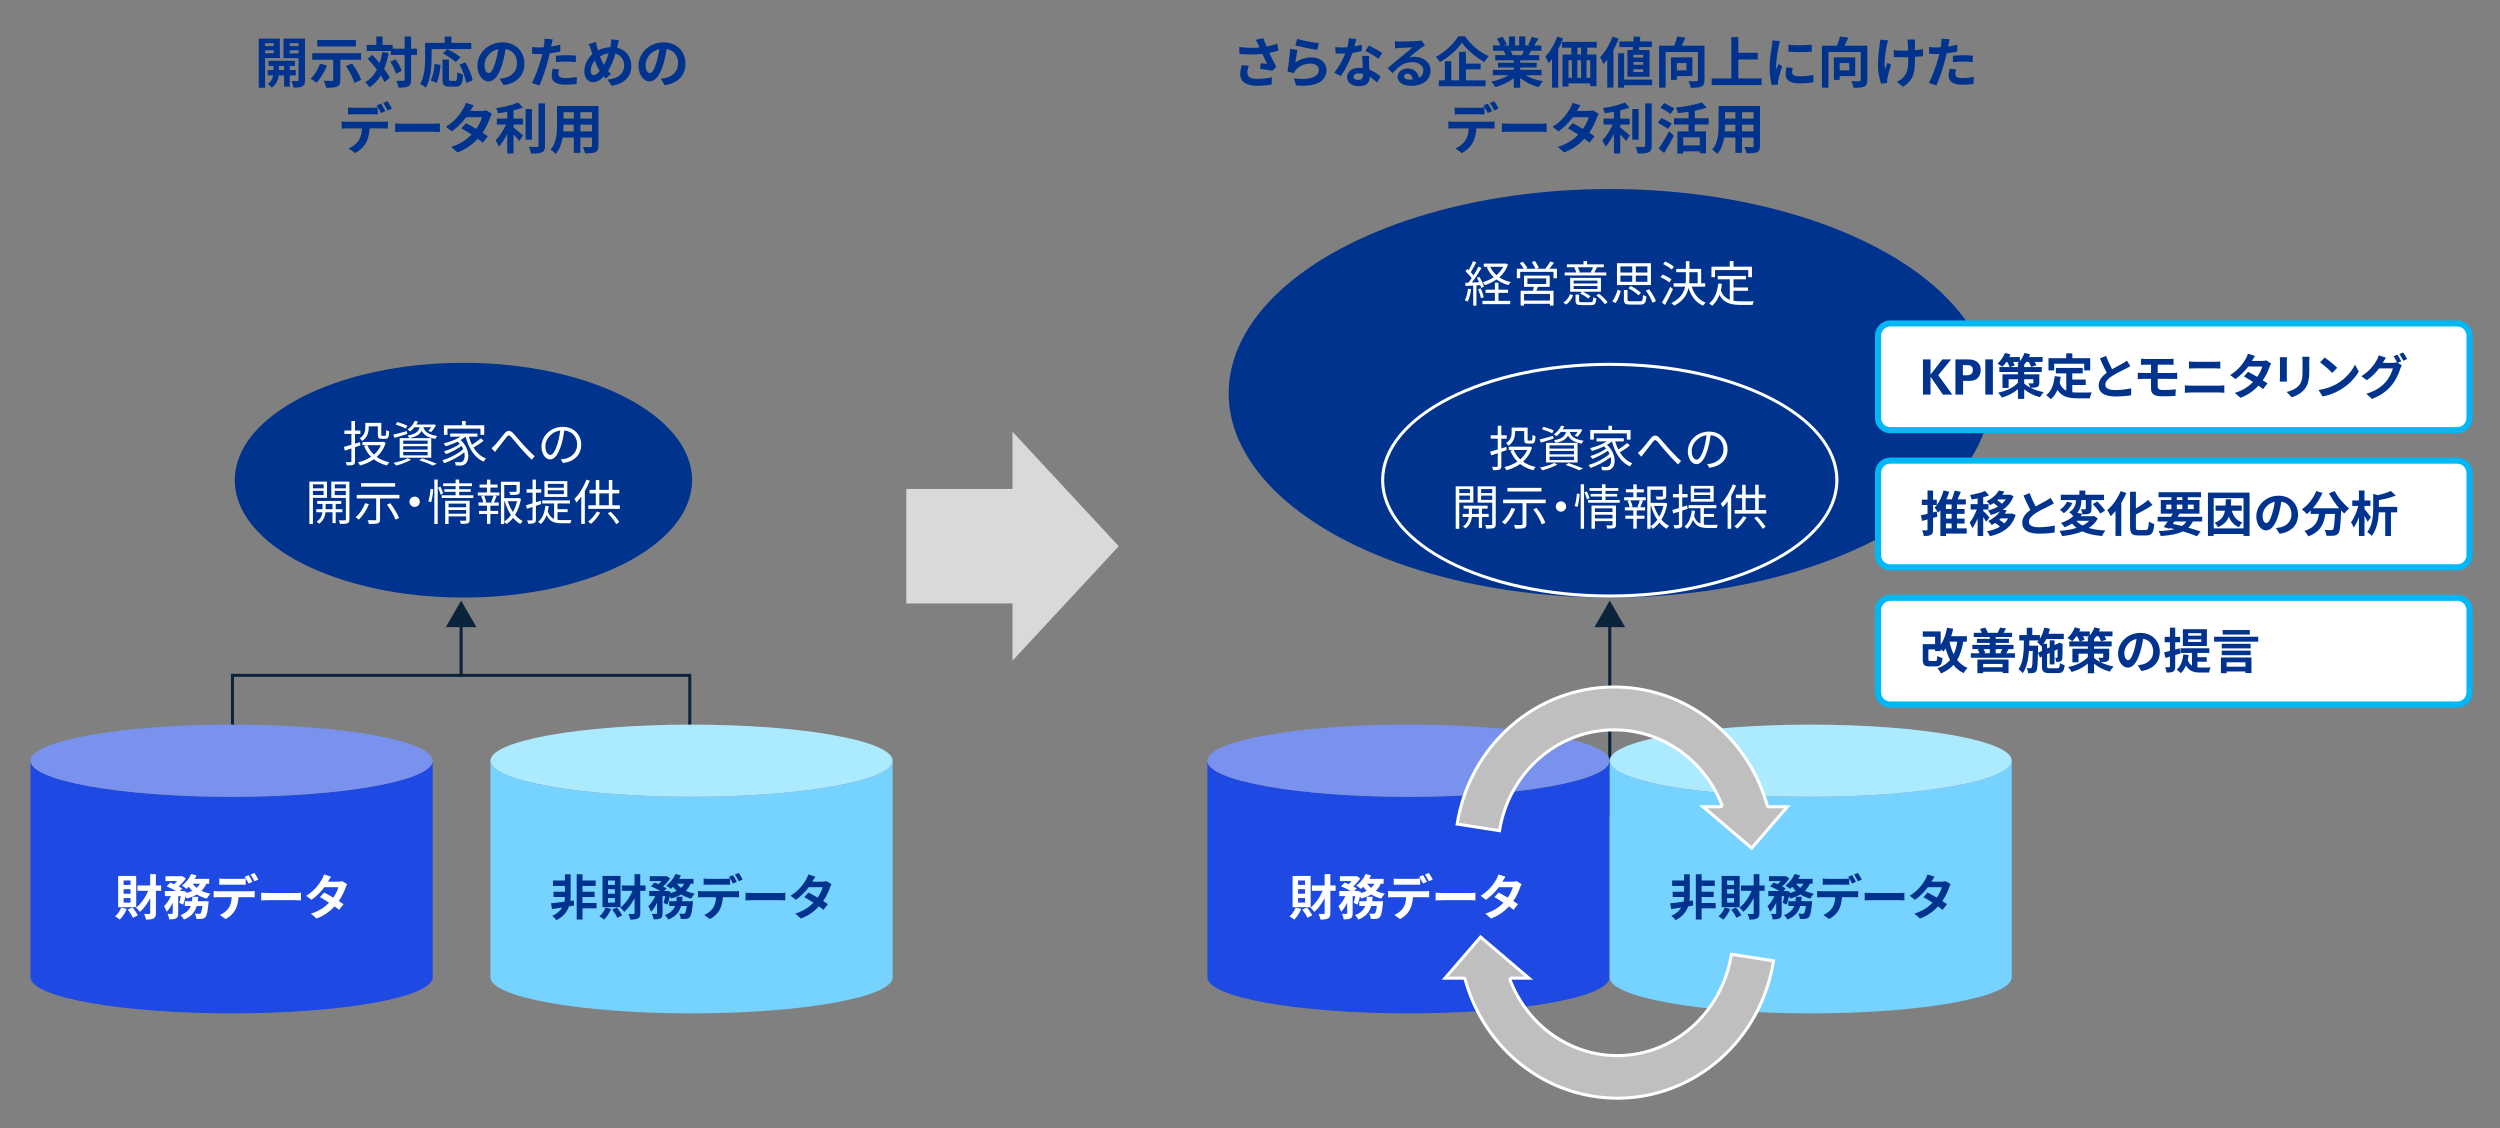
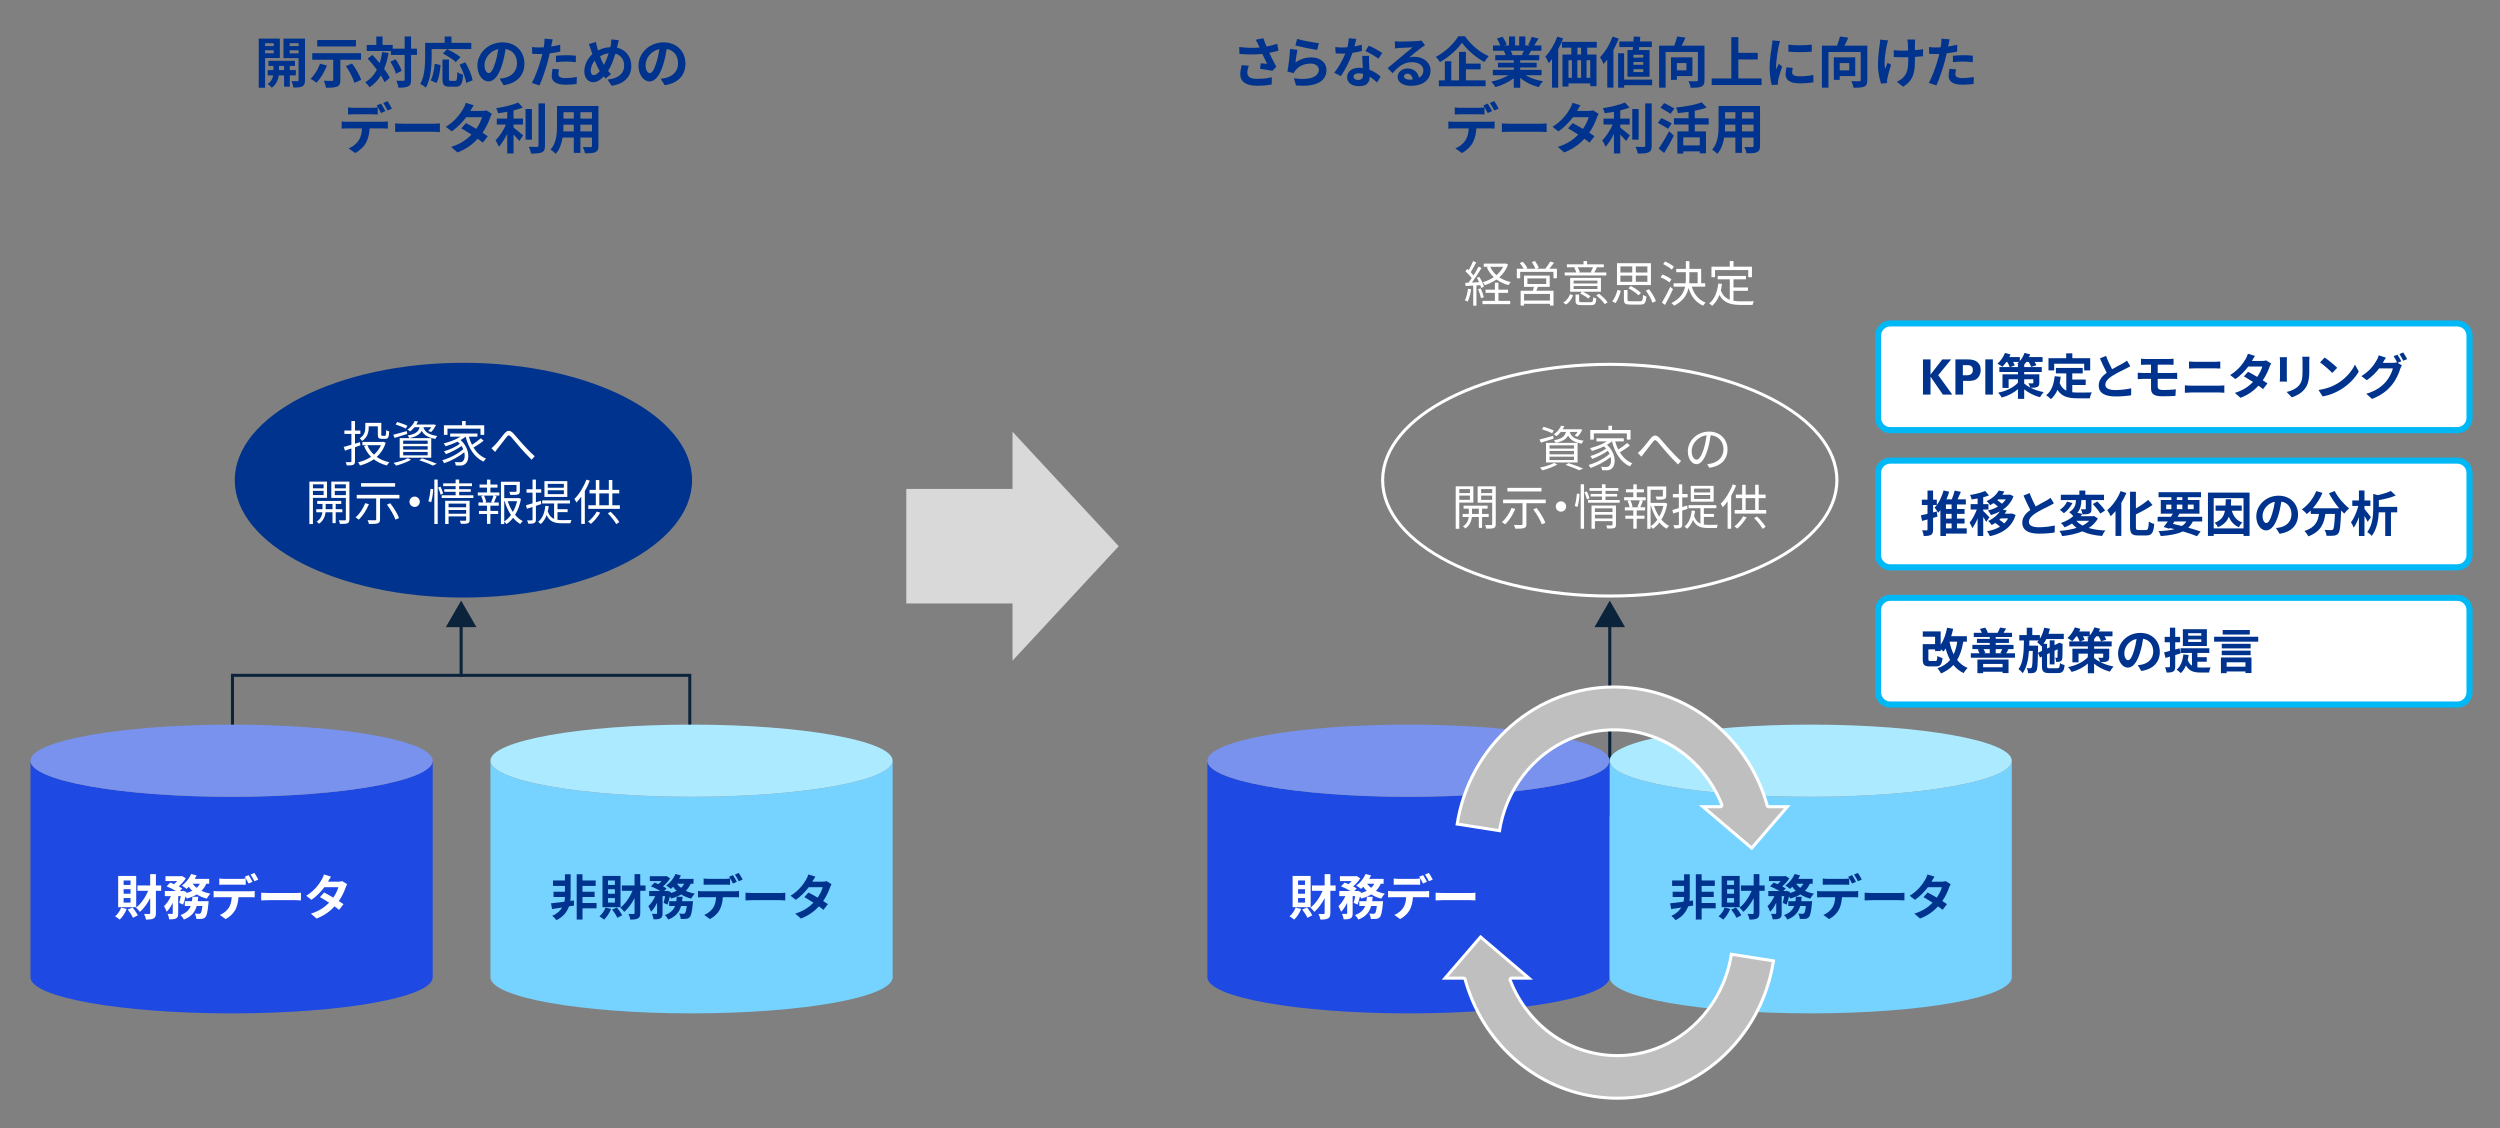
<svg xmlns="http://www.w3.org/2000/svg" id="_レイヤー_1" data-name="レイヤー 1" viewBox="0 0 820 370">
  <rect x="0" y="0" width="820" height="370" fill="#808080" stroke="none" />
  <g>
    <rect x="527.496" y="204.236" width="1.009" height="63.264" style="fill: #0c233c; stroke-width: 0px;" />
    <polygon points="533.028 205.708 528 197 522.972 205.708 533.028 205.708" style="fill: #0c233c; stroke-width: 0px;" />
  </g>
  <g>
    <polygon points="226.745 254.5 225.755 254.5 225.755 222.004 76.745 222.004 76.745 254.5 75.755 254.5 75.755 221.014 226.745 221.014 226.745 254.5" style="fill: #0c233c; stroke-width: 0px;" />
    <g>
      <rect x="150.746" y="204.236" width="1.009" height="17.786" style="fill: #0c233c; stroke-width: 0px;" />
      <polygon points="156.278 205.708 151.25 197 146.222 205.708 156.278 205.708" style="fill: #0c233c; stroke-width: 0px;" />
    </g>
  </g>
  <ellipse cx="152" cy="157.5" rx="75" ry="38.5" style="fill: #00338d; stroke-width: 0px;" />
  <g>
    <path d="M118.2,146.068c-.577.208-1.169.416-1.761.624v4.592c0,.656-.16.992-.591,1.184-.399.176-1.039.208-2.111.192-.032-.288-.208-.784-.352-1.072.72.016,1.376.016,1.584,0,.208,0,.288-.063.288-.304v-4.192c-.752.256-1.472.512-2.112.72l-.4-1.216c.688-.176,1.552-.432,2.512-.72v-3.552h-2.304v-1.12h2.304v-3.12h1.182v3.12h1.761v1.12h-1.761v3.2l1.633-.496.128,1.04ZM126.504,145.22c-.593,1.952-1.634,3.473-2.944,4.656,1.151.816,2.544,1.408,4.143,1.744-.256.24-.607.736-.783,1.056-1.681-.416-3.12-1.104-4.32-2.032-1.345.96-2.895,1.616-4.528,2.049-.128-.305-.4-.816-.64-1.057,1.537-.352,3.008-.943,4.272-1.792-.976-.992-1.743-2.176-2.303-3.552l.863-.256h-1.392v-1.088h6.639l.224-.048.769.319ZM120.935,140.324c0,1.392-.399,3.136-2.159,4.304-.16-.24-.576-.704-.8-.848,1.585-1.009,1.841-2.368,1.841-3.473v-1.6h5.246v3.808c0,.368.048.433.336.433h.865c.304,0,.368-.24.4-1.889.224.192.687.368.99.448-.08,1.937-.367,2.433-1.262,2.433h-1.169c-1.007,0-1.294-.288-1.294-1.408v-2.704h-2.994v.496ZM120.503,146.036c.479,1.184,1.2,2.224,2.144,3.088.961-.832,1.76-1.872,2.287-3.088h-4.431Z" style="fill: #fff; stroke-width: 0px;" />
    <path d="M133.576,142.324c-1.44.464-2.944.929-4.144,1.312l-.464-1.04c1.152-.272,2.832-.753,4.464-1.201l.144.929ZM134.839,150.803c-1.296.752-3.296,1.488-4.88,1.92-.208-.224-.608-.688-.88-.896,1.632-.336,3.552-.896,4.688-1.536l1.072.512ZM133.096,140.579c-.736-.433-2.208-.991-3.344-1.342l.528-.816c1.104.304,2.576.832,3.344,1.231l-.528.927ZM131.096,143.717h10.352v6.414h-10.352v-6.414ZM132.248,145.589h8.016v-1.074h-8.016v1.074ZM132.248,147.461h8.016v-1.106h-8.016v1.106ZM132.248,149.349h8.016v-1.122h-8.016v1.122ZM135.943,140.131c-.4.496-.864.961-1.424,1.393-.224-.224-.608-.48-.896-.592,1.2-.833,2-1.902,2.416-2.862l1.072.176c-.16.336-.336.656-.544.992h5.472l.192-.049.8.24c-.448.814-1.04,1.711-1.6,2.271l-.96-.337c.336-.32.688-.769.976-1.232h-2.56c.352,1.232,1.248,2.386,4.528,2.882-.224.224-.496.672-.608.96-2.72-.479-3.888-1.505-4.48-2.657-.624,1.185-1.808,1.938-4.08,2.386-.096-.257-.368-.641-.56-.849,2.608-.464,3.568-1.265,3.952-2.722h-1.696ZM138.472,150.339c1.728.561,3.632,1.248,4.8,1.776l-1.312.592c-.992-.512-2.72-1.184-4.464-1.76l.976-.608Z" style="fill: #fff; stroke-width: 0px;" />
    <path d="M158.616,144.548c-.96.8-2.24,1.632-3.312,2.256,1.024,1.648,2.384,2.929,4.112,3.601-.272.239-.624.704-.816,1.023-3.024-1.376-4.88-4.416-5.872-8.208h-.032c-.48.4-1.04.784-1.632,1.12,3.056,2.64,3.088,6.752,1.52,7.84-.528.416-.976.528-1.696.528-.384.016-.88,0-1.392-.032-.032-.319-.128-.815-.336-1.136.592.063,1.136.08,1.488.08.432,0,.784-.032,1.104-.304.576-.433.848-1.601.528-2.96-1.744,1.439-4.384,2.848-6.592,3.584-.144-.288-.4-.736-.624-.992,2.4-.656,5.296-2.16,6.864-3.632-.144-.353-.336-.688-.56-1.024-1.344.992-3.472,2.08-5.104,2.672-.144-.271-.416-.688-.64-.928,1.712-.48,3.968-1.521,5.2-2.464-.224-.24-.464-.48-.736-.721-1.248.624-2.64,1.137-3.92,1.521-.128-.224-.464-.72-.656-.928,1.936-.48,4.048-1.248,5.552-2.225h-3.408v-1.023h8.944v1.023h-2.816c.256.944.608,1.84,1.024,2.672.992-.624,2.144-1.456,2.896-2.128l.912.784ZM146.775,142.644h-1.168v-3.151h5.952v-1.408h1.184v1.408h6.08v3.151h-1.216v-2.048h-10.832v2.048Z" style="fill: #fff; stroke-width: 0px;" />
    <path d="M162.328,145.972c.848-.863,2.176-2.655,3.104-3.775.912-1.072,1.76-1.232,2.816-.177.912.96,2.176,2.544,3.184,3.633.976,1.056,2.528,2.72,3.952,4l-1.008,1.136c-1.2-1.136-2.656-2.736-3.744-3.968-1.024-1.168-2.24-2.688-2.976-3.504-.688-.721-.976-.624-1.504.048-.736.928-2.048,2.688-2.848,3.647-.336.416-.688.896-.928,1.232l-1.184-1.232c.384-.288.72-.607,1.136-1.04Z" style="fill: #fff; stroke-width: 0px;" />
-     <path d="M183.927,150.676c.496-.032.976-.112,1.36-.191,2.032-.448,4.016-1.952,4.016-4.688,0-2.4-1.52-4.368-4.208-4.592-.208,1.472-.512,3.072-.944,4.56-.976,3.248-2.24,4.929-3.712,4.929-1.408,0-2.832-1.633-2.832-4.24,0-3.44,3.072-6.448,6.944-6.448,3.712,0,6.08,2.624,6.08,5.824,0,3.328-2.192,5.552-5.968,6.048l-.736-1.2ZM182.887,145.492c.4-1.312.704-2.816.88-4.272-3.04.384-4.896,2.992-4.896,5.12,0,2,.928,2.88,1.616,2.88.704,0,1.584-1.056,2.4-3.728Z" style="fill: #fff; stroke-width: 0px;" />
    <path d="M102.639,163.299v8.593h-1.166v-13.935h5.79v5.342h-4.624ZM102.639,158.867v1.298h3.506v-1.298h-3.506ZM106.145,162.389v-1.378h-3.506v1.378h3.506ZM110.11,168.02v3.568h-1.054v-3.568h-2.274c-.096,1.072-.607,2.737-2.142,3.775-.176-.207-.528-.543-.784-.702,1.344-.815,1.792-2.145,1.888-3.073h-2v-1.007h2.032v-1.729h-1.728v-.974h7.886v.974h-1.824v1.729h2.176v1.007h-2.176ZM109.057,167.013v-1.729h-2.242v1.729h2.242ZM114.606,170.341c0,.704-.16,1.087-.623,1.295-.479.191-1.279.224-2.48.207-.032-.303-.208-.862-.384-1.182.88.032,1.745.032,1.985.016.256,0,.336-.096.336-.352v-7.01h-4.768v-5.358h5.934v12.384ZM109.807,158.867v1.298h3.634v-1.298h-3.634ZM113.44,162.405v-1.395h-3.634v1.395h3.634Z" style="fill: #fff; stroke-width: 0px;" />
    <path d="M121.007,165.364c-.784,1.952-2.032,3.855-3.312,5.072-.224-.192-.768-.561-1.072-.721,1.296-1.12,2.464-2.863,3.168-4.672l1.216.32ZM131.007,162.324v1.168h-6.352v6.848c0,.752-.192,1.12-.752,1.312-.56.191-1.504.208-2.896.208-.064-.353-.256-.88-.432-1.232,1.088.032,2.128.032,2.416.017.304,0,.4-.08.4-.336v-6.816h-6.384v-1.168h14ZM129.6,159.636h-11.168v-1.168h11.168v1.168ZM128,165.061c1.168,1.487,2.416,3.52,2.88,4.863l-1.168.513c-.448-1.312-1.632-3.376-2.8-4.929l1.088-.447Z" style="fill: #fff; stroke-width: 0px;" />
    <path d="M136,162.884c.944,0,1.696.752,1.696,1.696s-.752,1.696-1.696,1.696-1.696-.752-1.696-1.696.752-1.696,1.696-1.696Z" style="fill: #fff; stroke-width: 0px;" />
    <path d="M140.496,164.421c.368-1.074.624-2.817.736-4.08l.88.112c-.064,1.248-.32,3.088-.688,4.271l-.928-.304ZM142.463,157.285h1.104v14.59h-1.104v-14.59ZM144.479,159.619c.352.706.736,1.664.88,2.241l-.832.417c-.128-.609-.496-1.601-.832-2.354l.784-.305ZM155.264,162.438v.909h-10.384v-.909h4.56v-1.122h-3.712v-.862h3.712v-1.01h-4.08v-.91h4.08v-1.248h1.168v1.248h4.208v.91h-4.208v1.01h3.808v.862h-3.808v1.122h4.656ZM154.032,170.549c0,.607-.128.911-.576,1.087-.448.176-1.152.191-2.288.176-.064-.288-.192-.719-.336-1.022.8.032,1.568.032,1.76.016.224,0,.304-.063.304-.271v-1.154h-5.76v2.496h-1.12v-7.614h8.016v6.288ZM147.136,165.188v1.201h5.76v-1.201h-5.76ZM152.896,168.501v-1.218h-5.76v1.218h5.76Z" style="fill: #fff; stroke-width: 0px;" />
    <path d="M160.847,161.525h2.945v1.021h-1.665l.768.208c-.288.737-.608,1.506-.88,2.066h1.585v1.038h-2.753v1.729h2.545v1.006h-2.545v3.248h-1.118v-3.248h-2.624v-1.006h2.624v-1.729h-2.784v-1.038h1.567c-.096-.576-.368-1.426-.671-2.066l.785-.208h-1.904v-1.021h3.008v-1.586h-2.432v-1.022h2.432v-1.616h1.118v1.616h2.337v1.022h-2.337v1.586ZM161.086,164.645c.256-.576.608-1.473.785-2.098h-3.12c.352.673.656,1.569.735,2.114l-.56.16h2.768l-.608-.177ZM170.878,163.62c-.336,1.92-.975,3.729-1.934,5.263.736.865,1.582,1.569,2.526,2.033-.256.225-.624.656-.816.96-.878-.496-1.662-1.2-2.366-2.032-.608.8-1.329,1.505-2.145,2.064-.16-.24-.48-.56-.752-.784v.769h-1.086v-13.889h6.206v3.072c0,.592-.112.912-.623,1.088-.479.16-1.28.176-2.496.176-.048-.319-.208-.735-.368-1.04.992.032,1.825.032,2.065.017.256-.017.32-.064.32-.256v-1.969h-4.018v4.305h4.545l.208-.048.735.271ZM165.391,171.061c.848-.561,1.584-1.297,2.209-2.146-.896-1.31-1.585-2.863-2.065-4.527h-.144v6.673ZM166.543,164.388c.4,1.264.977,2.48,1.681,3.537.624-1.089,1.088-2.306,1.376-3.537h-3.057Z" style="fill: #fff; stroke-width: 0px;" />
    <path d="M177.536,165.331c-.576.209-1.168.385-1.76.593v4.48c0,.656-.144.96-.544,1.152-.368.191-.976.239-1.984.224-.048-.288-.192-.769-.352-1.104.688.017,1.312.017,1.488.017.208,0,.288-.064.288-.305v-4.111c-.656.225-1.28.416-1.856.593l-.288-1.153c.592-.145,1.328-.368,2.144-.625v-3.503h-1.968v-1.104h1.968v-3.184h1.104v3.184h1.76v1.104h-1.76v3.152l1.616-.495.144,1.086ZM182.863,170.501c.464.064.976.096,1.504.096.384,0,2.56,0,3.088-.016-.16.256-.304.751-.352,1.054h-2.784c-2.304,0-3.984-.431-5.024-2.671-.448,1.2-1.072,2.177-1.92,2.929-.176-.192-.624-.561-.88-.721,1.424-1.12,2.128-2.913,2.384-5.28l1.104.129c-.08.592-.176,1.185-.32,1.711.464,1.344,1.168,2.08,2.08,2.465v-5.058h-3.904v-1.006h9.12v1.006h-4.096v1.874h3.312v.975h-3.312v2.514ZM186.08,162.995h-7.504v-5.182h7.504v5.182ZM184.943,158.707h-5.28v1.267h5.28v-1.267ZM184.943,160.803h-5.28v1.282h5.28v-1.282Z" style="fill: #fff; stroke-width: 0px;" />
    <path d="M193.456,157.668c-.448,1.152-1.008,2.32-1.632,3.424v10.769h-1.168v-8.977c-.496.721-1.04,1.376-1.584,1.937-.128-.272-.464-.88-.672-1.168,1.568-1.521,3.04-3.92,3.936-6.336l1.12.352ZM196.879,168.148c-.8,1.392-1.984,2.784-3.056,3.695-.208-.208-.672-.592-.944-.735,1.088-.832,2.192-2.08,2.864-3.312l1.136.353ZM203.312,165.732v1.168h-10.336v-1.168h2.448v-3.904h-2.064v-1.152h2.064v-3.216h1.152v3.216h3.12v-3.231h1.152v3.231h2.272v1.152h-2.272v3.904h2.464ZM196.576,165.732h3.12v-3.904h-3.12v3.904ZM200.288,167.844c1.104,1.04,2.288,2.465,2.848,3.408l-1.008.656c-.528-.992-1.712-2.48-2.768-3.536l.928-.528Z" style="fill: #fff; stroke-width: 0px;" />
  </g>
-   <ellipse cx="528" cy="129" rx="125" ry="67" style="fill: #00338d; stroke-width: 0px;" />
  <g>
    <path d="M482.528,94.888c-.224,1.503-.608,3.039-1.136,4.062-.192-.144-.672-.367-.928-.447.528-.977.864-2.4,1.04-3.807l1.024.191ZM484.272,93.614v6.648h-1.056v-6.592c-.912.048-1.776.096-2.512.144l-.096-1.048,1.056-.048c.336-.432.704-.944,1.056-1.472-.496-.721-1.328-1.616-2.064-2.28l.608-.769c.16.128.304.272.464.416.544-.896,1.104-2.096,1.44-2.976l1.04.416c-.544,1.056-1.216,2.32-1.808,3.216.352.353.672.72.928,1.04.624-.992,1.2-2.016,1.616-2.864l1.008.448c-.912,1.521-2.128,3.393-3.184,4.769l2.368-.097c-.224-.496-.48-1.008-.752-1.439l.832-.336c.656,1.023,1.296,2.404,1.504,3.269l-.896.398c-.064-.271-.16-.589-.288-.924l-1.264.08ZM485.664,94.585c.432.91.864,2.126,1.024,2.91l-.912.304c-.16-.8-.56-2-.976-2.928l.864-.286ZM491.488,98.694h3.856v1.072h-9.088v-1.072h4.064v-2.624h-3.04v-1.056h3.04v-2.303h1.168v2.303h3.152v1.056h-3.152v2.624ZM494.64,86.759c-.624,1.744-1.616,3.12-2.864,4.208,1.072.72,2.336,1.248,3.744,1.552-.24.258-.56.693-.736,1-1.472-.403-2.8-1.016-3.92-1.848-1.152.815-2.48,1.428-3.856,1.88-.16-.307-.448-.742-.688-.984,1.296-.368,2.544-.912,3.632-1.647-.944-.896-1.712-1.969-2.272-3.2l.64-.208h-1.648v-1.056h6.944l.224-.049.8.353ZM488.784,87.511c.48,1.04,1.184,1.968,2.064,2.736.896-.769,1.648-1.681,2.176-2.736h-4.24Z" style="fill: #fff; stroke-width: 0px;" />
    <path d="M510.672,88.151v3.118h-1.136v-2.096h-10.912v2.096h-1.104v-3.118h2.256c-.304-.56-.832-1.296-1.296-1.855l1.008-.448c.576.624,1.216,1.504,1.488,2.08l-.48.224h3.12c-.224-.624-.736-1.52-1.184-2.191l1.04-.353c.48.672,1.04,1.632,1.248,2.24l-.784.304h2.912c.576-.688,1.264-1.68,1.632-2.384l1.232.416c-.48.672-1.04,1.392-1.552,1.968h2.512ZM504.432,94.086c-.16.448-.336.881-.512,1.281h5.632v4.862h-1.168v-.592h-8.496v.608h-1.12v-4.879h4.016c.112-.4.256-.865.352-1.281h-3.264v-3.694h8.432v3.694h-3.872ZM508.384,96.405h-8.496v2.179h8.496v-2.179ZM500.992,93.159h6.16v-1.842h-6.16v1.842Z" style="fill: #fff; stroke-width: 0px;" />
    <path d="M512.736,99.255c1.104-.64,1.856-1.712,2.24-2.769l1.008.368c-.464,1.152-1.136,2.321-2.336,3.023l-.912-.623ZM526.864,90.342h-13.648v-.975h3.792c-.128-.464-.4-1.104-.672-1.585l.544-.129h-2.944v-.958h5.456v-1.071h1.168v1.071h5.488v.958h-2.848l.608.129c-.304.576-.624,1.137-.912,1.585h3.968v.975ZM525.104,95.686h-5.952c.928.4,1.968,1.009,2.512,1.489l-.736.752c-.544-.512-1.68-1.217-2.656-1.648l.608-.593h-3.872v-4.542h10.096v4.542ZM523.952,92.038h-7.808v.945h7.808v-.945ZM523.952,93.813h-7.808v.979h7.808v-.979ZM521.728,99.111c.688,0,.784-.191.864-1.615.24.176.72.319,1.008.399-.112,1.775-.48,2.19-1.76,2.19h-3.024c-1.6,0-2.032-.288-2.032-1.438v-2.049h1.168v2.049c0,.384.128.464.96.464h2.816ZM517.488,87.653c.304.513.576,1.153.688,1.586l-.464.128h4.448l-.4-.111c.256-.449.576-1.105.784-1.603h-5.056ZM524.464,96.344c1.088.8,2.288,1.968,2.848,2.832l-.96.591c-.512-.847-1.712-2.047-2.8-2.863l.912-.56Z" style="fill: #fff; stroke-width: 0px;" />
    <path d="M528.832,98.855c.784-.992,1.392-2.561,1.744-3.81l1.056.368c-.384,1.312-.944,2.978-1.728,4l-1.072-.559ZM541.504,93.493h-11.136v-7.165h11.136v7.165ZM531.488,89.399h3.888v-2.018h-3.888v2.018ZM531.488,92.439h3.888v-2.034h-3.888v2.034ZM537.92,98.808c.784,0,.912-.256.992-2.048.272.191.768.368,1.104.448-.16,2.158-.544,2.701-2,2.701h-3.216c-1.712,0-2.16-.351-2.16-1.613v-3.17h1.184v3.153c0,.448.16.528,1.056.528h3.04ZM537.424,96.871c-.688-.721-2.128-1.697-3.312-2.337l.784-.721c1.184.576,2.624,1.537,3.344,2.257l-.816.801ZM540.336,87.382h-3.792v2.018h3.792v-2.018ZM540.336,90.405h-3.792v2.034h3.792v-2.034ZM540.896,94.872c.928,1.199,1.888,2.815,2.256,3.903l-1.152.512c-.32-1.071-1.248-2.735-2.16-3.983l1.056-.432Z" style="fill: #fff; stroke-width: 0px;" />
    <path d="M547.568,92.631c-.624-.544-1.872-1.265-2.912-1.696l.656-.896c1.008.399,2.288,1.071,2.928,1.6l-.672.992ZM548.752,94.822c-.768,1.696-1.776,3.681-2.624,5.185l-1.024-.752c.784-1.248,1.904-3.344,2.736-5.168l.912.735ZM548.336,88.423c-.592-.561-1.824-1.328-2.832-1.792l.64-.864c1.024.432,2.272,1.136,2.88,1.712l-.688.944ZM554.88,94.022c.784,2.48,2.288,4.353,4.56,5.232-.272.224-.656.688-.816,1.008-2.384-1.024-3.92-3.056-4.784-5.792-.48,2.208-1.712,4.256-4.704,5.792-.208-.24-.64-.656-.928-.848,2.928-1.456,4.064-3.345,4.496-5.393h-3.76v-1.104h3.936c.064-.608.08-1.232.08-1.856v-1.775h-3.152v-1.104h3.152v-2.528h1.168v2.528h3.856v4.736h1.328v1.104h-4.432ZM554.128,91.079c0,.607-.016,1.231-.064,1.84h2.768v-3.632h-2.704v1.792Z" style="fill: #fff; stroke-width: 0px;" />
    <path d="M568.592,98.647c.784.145,1.664.192,2.592.192.576,0,3.328,0,4.096-.017-.192.288-.4.847-.448,1.198h-3.712c-3.312,0-5.696-.575-7.152-3.279-.56,1.473-1.344,2.656-2.384,3.567-.192-.208-.688-.623-.976-.799,1.776-1.376,2.64-3.648,2.992-6.512l1.216.111c-.096.753-.224,1.457-.384,2.128.608,1.681,1.632,2.593,2.944,3.089v-6.705h-3.968v-1.118h9.264v1.118h-4.08v2.657h4.736v1.103h-4.736v3.266ZM562.528,90.919h-1.168v-3.455h6v-1.824h1.232v1.824h6.048v3.455h-1.216v-2.337h-10.896v2.337Z" style="fill: #fff; stroke-width: 0px;" />
  </g>
  <g>
-     <path d="M494.2,147.623c-.577.208-1.169.416-1.761.624v4.592c0,.656-.16.992-.591,1.184-.399.176-1.039.208-2.111.192-.032-.288-.208-.784-.352-1.072.72.016,1.376.016,1.584,0,.208,0,.288-.063.288-.304v-4.192c-.752.256-1.472.512-2.112.72l-.4-1.216c.688-.176,1.552-.432,2.512-.72v-3.552h-2.304v-1.12h2.304v-3.12h1.182v3.12h1.761v1.12h-1.761v3.2l1.633-.496.128,1.04ZM502.505,146.774c-.593,1.952-1.634,3.473-2.944,4.656,1.151.816,2.544,1.408,4.143,1.744-.256.24-.607.736-.783,1.056-1.681-.416-3.12-1.104-4.32-2.032-1.345.96-2.895,1.616-4.528,2.049-.128-.305-.4-.816-.64-1.057,1.537-.352,3.008-.943,4.272-1.792-.976-.992-1.743-2.176-2.303-3.552l.863-.256h-1.392v-1.088h6.639l.224-.048.769.319ZM496.935,141.879c0,1.392-.399,3.136-2.159,4.304-.16-.24-.576-.704-.8-.848,1.585-1.009,1.841-2.368,1.841-3.473v-1.6h5.246v3.808c0,.368.048.433.336.433h.865c.304,0,.368-.24.4-1.889.224.192.687.368.99.448-.08,1.937-.367,2.433-1.262,2.433h-1.169c-1.007,0-1.294-.288-1.294-1.408v-2.704h-2.994v.496ZM496.504,147.591c.479,1.184,1.2,2.224,2.144,3.088.961-.832,1.76-1.872,2.287-3.088h-4.431Z" style="fill: #fff; stroke-width: 0px;" />
    <path d="M509.576,143.879c-1.44.464-2.944.929-4.144,1.312l-.464-1.04c1.152-.272,2.832-.753,4.464-1.201l.144.929ZM510.84,152.357c-1.296.752-3.296,1.488-4.88,1.92-.208-.224-.608-.688-.88-.896,1.632-.336,3.552-.896,4.688-1.536l1.072.512ZM509.096,142.134c-.736-.433-2.208-.991-3.344-1.342l.528-.816c1.104.304,2.576.832,3.344,1.231l-.528.927ZM507.096,145.271h10.352v6.414h-10.352v-6.414ZM508.248,147.144h8.016v-1.074h-8.016v1.074ZM508.248,149.016h8.016v-1.106h-8.016v1.106ZM508.248,150.903h8.016v-1.122h-8.016v1.122ZM511.944,141.686c-.4.496-.864.961-1.424,1.393-.224-.224-.608-.48-.896-.592,1.2-.833,2-1.902,2.416-2.862l1.072.176c-.16.336-.336.656-.544.992h5.472l.192-.049.8.24c-.448.814-1.04,1.711-1.6,2.271l-.96-.337c.336-.32.688-.769.976-1.232h-2.56c.352,1.232,1.248,2.386,4.528,2.882-.224.224-.496.672-.608.96-2.72-.479-3.888-1.505-4.48-2.657-.624,1.185-1.808,1.938-4.08,2.386-.096-.257-.368-.641-.56-.849,2.608-.464,3.568-1.265,3.952-2.722h-1.696ZM514.472,151.894c1.728.561,3.632,1.248,4.8,1.776l-1.312.592c-.992-.512-2.72-1.184-4.464-1.76l.976-.608Z" style="fill: #fff; stroke-width: 0px;" />
    <path d="M534.616,146.103c-.96.8-2.24,1.632-3.312,2.256,1.024,1.648,2.384,2.929,4.112,3.601-.272.239-.624.704-.816,1.023-3.024-1.376-4.88-4.416-5.872-8.208h-.032c-.48.4-1.04.784-1.632,1.12,3.056,2.64,3.088,6.752,1.52,7.84-.528.416-.976.528-1.696.528-.384.016-.88,0-1.392-.032-.032-.319-.128-.815-.336-1.136.592.063,1.136.08,1.488.08.432,0,.784-.032,1.104-.304.576-.433.848-1.601.528-2.96-1.744,1.439-4.384,2.848-6.592,3.584-.144-.288-.4-.736-.624-.992,2.4-.656,5.296-2.16,6.864-3.632-.144-.353-.336-.688-.56-1.024-1.344.992-3.472,2.08-5.104,2.672-.144-.271-.416-.688-.64-.928,1.712-.48,3.968-1.521,5.2-2.464-.224-.24-.464-.48-.736-.721-1.248.624-2.64,1.137-3.92,1.521-.128-.224-.464-.72-.656-.928,1.936-.48,4.048-1.248,5.552-2.225h-3.408v-1.023h8.944v1.023h-2.816c.256.944.608,1.84,1.024,2.672.992-.624,2.144-1.456,2.896-2.128l.912.784ZM522.776,144.198h-1.168v-3.151h5.952v-1.408h1.184v1.408h6.08v3.151h-1.216v-2.048h-10.832v2.048Z" style="fill: #fff; stroke-width: 0px;" />
    <path d="M538.328,147.526c.848-.863,2.176-2.655,3.104-3.775.912-1.072,1.76-1.232,2.816-.177.912.96,2.176,2.544,3.184,3.633.976,1.056,2.528,2.72,3.952,4l-1.008,1.136c-1.2-1.136-2.656-2.736-3.744-3.968-1.024-1.168-2.24-2.688-2.976-3.504-.688-.721-.976-.624-1.504.048-.736.928-2.048,2.688-2.848,3.647-.336.416-.688.896-.928,1.232l-1.184-1.232c.384-.288.72-.607,1.136-1.04Z" style="fill: #fff; stroke-width: 0px;" />
    <path d="M559.928,152.23c.496-.032.976-.112,1.36-.191,2.032-.448,4.016-1.952,4.016-4.688,0-2.4-1.52-4.368-4.208-4.592-.208,1.472-.512,3.072-.944,4.56-.976,3.248-2.24,4.929-3.712,4.929-1.408,0-2.832-1.633-2.832-4.24,0-3.44,3.072-6.448,6.944-6.448,3.712,0,6.08,2.624,6.08,5.824,0,3.328-2.192,5.552-5.968,6.048l-.736-1.2ZM558.888,147.047c.4-1.312.704-2.816.88-4.272-3.04.384-4.896,2.992-4.896,5.12,0,2,.928,2.88,1.616,2.88.704,0,1.584-1.056,2.4-3.728Z" style="fill: #fff; stroke-width: 0px;" />
    <path d="M478.639,164.854v8.593h-1.166v-13.935h5.79v5.342h-4.624ZM478.639,160.422v1.298h3.506v-1.298h-3.506ZM482.145,163.943v-1.378h-3.506v1.378h3.506ZM486.111,169.574v3.568h-1.054v-3.568h-2.274c-.096,1.072-.607,2.737-2.142,3.775-.176-.207-.528-.543-.784-.702,1.344-.815,1.792-2.145,1.888-3.073h-2v-1.007h2.032v-1.729h-1.728v-.974h7.886v.974h-1.824v1.729h2.176v1.007h-2.176ZM485.057,168.567v-1.729h-2.242v1.729h2.242ZM490.607,171.896c0,.704-.16,1.087-.623,1.295-.479.191-1.279.224-2.48.207-.032-.303-.208-.862-.384-1.182.88.032,1.745.032,1.985.016.256,0,.336-.096.336-.352v-7.01h-4.768v-5.358h5.934v12.384ZM485.807,160.422v1.298h3.634v-1.298h-3.634ZM489.441,163.96v-1.395h-3.634v1.395h3.634Z" style="fill: #fff; stroke-width: 0px;" />
    <path d="M497.008,166.919c-.784,1.952-2.032,3.855-3.312,5.072-.224-.192-.768-.561-1.072-.721,1.296-1.12,2.464-2.863,3.168-4.672l1.216.32ZM507.008,163.879v1.168h-6.352v6.848c0,.752-.192,1.12-.752,1.312-.56.191-1.504.208-2.896.208-.064-.353-.256-.88-.432-1.232,1.088.032,2.128.032,2.416.017.304,0,.4-.08.4-.336v-6.816h-6.384v-1.168h14ZM505.6,161.19h-11.168v-1.168h11.168v1.168ZM504,166.615c1.168,1.487,2.416,3.52,2.88,4.863l-1.168.513c-.448-1.312-1.632-3.376-2.8-4.929l1.088-.447Z" style="fill: #fff; stroke-width: 0px;" />
    <path d="M512,164.438c.944,0,1.696.752,1.696,1.696s-.752,1.696-1.696,1.696-1.696-.752-1.696-1.696.752-1.696,1.696-1.696Z" style="fill: #fff; stroke-width: 0px;" />
    <path d="M516.496,165.976c.368-1.074.624-2.817.736-4.08l.88.112c-.064,1.248-.32,3.088-.688,4.271l-.928-.304ZM518.464,158.84h1.104v14.59h-1.104v-14.59ZM520.48,161.174c.352.706.736,1.664.88,2.241l-.832.417c-.128-.609-.496-1.601-.832-2.354l.784-.305ZM531.264,163.992v.909h-10.384v-.909h4.56v-1.122h-3.712v-.862h3.712v-1.01h-4.08v-.91h4.08v-1.248h1.168v1.248h4.208v.91h-4.208v1.01h3.808v.862h-3.808v1.122h4.656ZM530.032,172.104c0,.607-.128.911-.576,1.087-.448.176-1.152.191-2.288.176-.064-.288-.192-.719-.336-1.022.8.032,1.568.032,1.76.016.224,0,.304-.063.304-.271v-1.154h-5.76v2.496h-1.12v-7.614h8.016v6.288ZM523.136,166.742v1.201h5.76v-1.201h-5.76ZM528.896,170.056v-1.218h-5.76v1.218h5.76Z" style="fill: #fff; stroke-width: 0px;" />
    <path d="M536.847,163.08h2.945v1.021h-1.665l.768.208c-.288.737-.608,1.506-.88,2.066h1.585v1.038h-2.753v1.729h2.545v1.006h-2.545v3.248h-1.118v-3.248h-2.624v-1.006h2.624v-1.729h-2.784v-1.038h1.567c-.096-.576-.368-1.426-.671-2.066l.785-.208h-1.904v-1.021h3.008v-1.586h-2.432v-1.022h2.432v-1.616h1.118v1.616h2.337v1.022h-2.337v1.586ZM537.087,166.199c.256-.576.608-1.473.785-2.098h-3.12c.352.673.656,1.569.735,2.114l-.56.16h2.768l-.608-.177ZM546.879,165.175c-.336,1.92-.975,3.729-1.934,5.263.736.865,1.582,1.569,2.526,2.033-.256.225-.624.656-.816.96-.878-.496-1.662-1.2-2.366-2.032-.608.8-1.329,1.505-2.145,2.064-.16-.24-.48-.56-.752-.784v.769h-1.086v-13.889h6.206v3.072c0,.592-.112.912-.623,1.088-.479.16-1.28.176-2.496.176-.048-.319-.208-.735-.368-1.04.992.032,1.825.032,2.065.017.256-.017.32-.064.32-.256v-1.969h-4.018v4.305h4.545l.208-.048.735.271ZM541.391,172.615c.848-.561,1.584-1.297,2.209-2.146-.896-1.31-1.585-2.863-2.065-4.527h-.144v6.673ZM542.543,165.942c.4,1.264.977,2.48,1.681,3.537.624-1.089,1.088-2.306,1.376-3.537h-3.057Z" style="fill: #fff; stroke-width: 0px;" />
    <path d="M553.536,166.886c-.576.209-1.168.385-1.76.593v4.48c0,.656-.144.96-.544,1.152-.368.191-.976.239-1.984.224-.048-.288-.192-.769-.352-1.104.688.017,1.312.017,1.488.017.208,0,.288-.064.288-.305v-4.111c-.656.225-1.28.416-1.856.593l-.288-1.153c.592-.145,1.328-.368,2.144-.625v-3.503h-1.968v-1.104h1.968v-3.184h1.104v3.184h1.76v1.104h-1.76v3.152l1.616-.495.144,1.086ZM558.864,172.056c.464.064.976.096,1.504.096.384,0,2.56,0,3.088-.016-.16.256-.304.751-.352,1.054h-2.784c-2.304,0-3.984-.431-5.024-2.671-.448,1.2-1.072,2.177-1.92,2.929-.176-.192-.624-.561-.88-.721,1.424-1.12,2.128-2.913,2.384-5.28l1.104.129c-.08.592-.176,1.185-.32,1.711.464,1.344,1.168,2.08,2.08,2.465v-5.058h-3.904v-1.006h9.12v1.006h-4.096v1.874h3.312v.975h-3.312v2.514ZM562.08,164.55h-7.504v-5.182h7.504v5.182ZM560.944,160.262h-5.28v1.267h5.28v-1.267ZM560.944,162.357h-5.28v1.282h5.28v-1.282Z" style="fill: #fff; stroke-width: 0px;" />
    <path d="M569.456,159.223c-.448,1.152-1.008,2.32-1.632,3.424v10.769h-1.168v-8.977c-.496.721-1.04,1.376-1.584,1.937-.128-.272-.464-.88-.672-1.168,1.568-1.521,3.04-3.92,3.936-6.336l1.12.352ZM572.88,169.703c-.8,1.392-1.984,2.784-3.056,3.695-.208-.208-.672-.592-.944-.735,1.088-.832,2.192-2.08,2.864-3.312l1.136.353ZM579.312,167.287v1.168h-10.336v-1.168h2.448v-3.904h-2.064v-1.152h2.064v-3.216h1.152v3.216h3.12v-3.231h1.152v3.231h2.272v1.152h-2.272v3.904h2.464ZM572.576,167.287h3.12v-3.904h-3.12v3.904ZM576.288,169.398c1.104,1.04,2.288,2.465,2.848,3.408l-1.008.656c-.528-.992-1.712-2.48-2.768-3.536l.928-.528Z" style="fill: #fff; stroke-width: 0px;" />
  </g>
  <path d="M528,120.008c40.799,0,73.992,16.819,73.992,37.492s-33.193,37.492-73.992,37.492-73.992-16.819-73.992-37.492,33.193-37.492,73.992-37.492M528,119c-41.421,0-75,17.237-75,38.5s33.579,38.5,75,38.5,75-17.237,75-38.5-33.579-38.5-75-38.5h0Z" style="fill: #fff; stroke-width: 0px;" />
  <g>
    <path d="M86.954,19.021v9.758h-2.086V12.652h6.928v6.369h-4.842ZM86.954,14.18v.92h2.828v-.92h-2.828ZM89.782,17.476v-.992h-2.828v.992h2.828ZM95.054,24.728v3.709h-1.87v-3.709h-1.73c-.18,1.243-.773,2.989-2.302,4.033-.306-.378-.955-.936-1.369-1.224,1.153-.721,1.657-1.891,1.837-2.81h-1.819v-1.743h1.892v-1.353h-1.64v-1.689h8.693v1.689h-1.692v1.353h1.98v1.743h-1.98ZM93.184,22.984v-1.353h-1.676v1.353h1.676ZM100.04,26.278c0,1.097-.198,1.69-.845,2.032-.647.359-1.583.413-2.952.413-.072-.593-.36-1.564-.648-2.122.811.036,1.693.036,1.963.019.288,0,.378-.108.378-.36v-7.202h-4.95v-6.405h7.054v13.626ZM95.018,14.18v.92h2.918v-.92h-2.918ZM97.936,17.512v-1.028h-2.918v1.028h2.918Z" style="fill: #00338d; stroke-width: 0px;" />
    <path d="M107.241,21.489c-.792,2.105-2.142,4.283-3.42,5.634-.45-.378-1.422-1.008-1.98-1.278,1.296-1.188,2.502-3.096,3.132-4.95l2.268.595ZM111.633,19.581v6.678c0,1.206-.252,1.8-1.098,2.143-.828.342-2.016.378-3.582.378-.108-.666-.432-1.639-.756-2.286,1.026.054,2.286.071,2.628.054.342,0,.468-.09.468-.342v-6.624h-6.876v-2.143h16.002v2.143h-6.786ZM116.745,15.243h-12.69v-2.124h12.69v2.124ZM115.485,20.823c1.188,1.655,2.484,3.834,2.988,5.363l-2.232.99c-.396-1.476-1.62-3.798-2.772-5.508l2.016-.846Z" style="fill: #00338d; stroke-width: 0px;" />
    <path d="M127.473,17.349c-.342,1.944-.828,3.69-1.476,5.238.792,1.044,1.44,2.052,1.854,2.916l-1.71,1.458c-.288-.648-.702-1.404-1.224-2.214-.954,1.584-2.178,2.88-3.69,3.888-.252-.432-.99-1.278-1.44-1.674,1.674-.972,2.916-2.358,3.834-4.086-.954-1.278-2.016-2.556-3.006-3.654l1.53-1.206c.774.828,1.602,1.746,2.376,2.7.378-1.116.666-2.322.864-3.636l2.088.27ZM136.761,18.015h-1.926v8.101c0,1.206-.216,1.836-.9,2.178-.684.378-1.746.468-3.24.468-.072-.63-.378-1.656-.684-2.304,1.008.054,1.98.036,2.286.036.324,0,.432-.09.432-.378v-8.101h-4.518v-1.296h-7.92v-1.979h3.132v-2.754h2.052v2.754h3.33v1.224h3.924v-3.996h2.106v3.996h1.926v2.052ZM129.741,19.437c.846,1.188,1.71,2.736,1.998,3.799l-1.854.953c-.27-1.062-1.044-2.699-1.854-3.924l1.71-.828Z" style="fill: #00338d; stroke-width: 0px;" />
    <path d="M141.584,18.591c0,2.898-.27,7.344-1.89,10.152-.396-.36-1.35-.973-1.854-1.206,1.476-2.574,1.602-6.354,1.602-8.946v-4.536h6.408v-2.069h2.232v2.069h6.498v2.034h-12.996v2.502ZM141.261,26.367c.756-1.368,1.134-3.456,1.314-5.454l1.926.414c-.198,2.069-.522,4.445-1.332,5.886l-1.908-.846ZM149.289,26.529c.54,0,.648-.414.72-2.898.45.378,1.332.72,1.89.864-.198,3.078-.738,3.941-2.412,3.941h-1.998c-1.908,0-2.358-.63-2.358-2.628v-6.281h2.124v6.264c0,.647.072.738.576.738h1.458ZM149.487,20.354c-.864-.846-2.754-2.052-4.23-2.808l1.422-1.422c1.44.702,3.384,1.782,4.356,2.628l-1.548,1.602ZM152.637,20.445c1.062,1.871,2.106,4.248,2.394,5.886l-2.106.864c-.234-1.603-1.17-4.104-2.196-6.013l1.908-.737Z" style="fill: #00338d; stroke-width: 0px;" />
    <path d="M163.869,25.845c.684-.09,1.188-.18,1.656-.288,2.286-.54,4.05-2.178,4.05-4.77,0-2.466-1.332-4.302-3.726-4.716-.252,1.512-.558,3.168-1.062,4.842-1.062,3.6-2.61,5.796-4.554,5.796-1.962,0-3.636-2.178-3.636-5.185,0-4.104,3.582-7.632,8.208-7.632,4.41,0,7.2,3.078,7.2,6.967,0,3.743-2.304,6.407-6.804,7.092l-1.332-2.106ZM162.482,20.445c.414-1.314.738-2.845.954-4.32-2.952.612-4.518,3.204-4.518,5.166,0,1.8.72,2.682,1.386,2.682.738,0,1.458-1.116,2.178-3.527Z" style="fill: #00338d; stroke-width: 0px;" />
    <path d="M183.759,16.917c-1.062.234-2.268.432-3.456.576-.162.773-.342,1.565-.54,2.286-.648,2.502-1.854,6.155-2.826,8.243l-2.502-.827c1.062-1.782,2.412-5.526,3.078-8.028.126-.468.252-.972.378-1.477-.414.019-.81.036-1.17.036-.864,0-1.53-.036-2.16-.071l-.054-2.232c.918.108,1.512.144,2.25.144.522,0,1.044-.018,1.584-.054.072-.396.126-.738.162-1.025.09-.666.108-1.387.072-1.801l2.718.217c-.126.485-.288,1.277-.378,1.674l-.144.684c1.008-.162,2.016-.359,2.988-.594v2.25ZM183.399,22.767c-.144.504-.252,1.099-.252,1.494,0,.774.45,1.351,2.358,1.351,1.188,0,2.43-.126,3.708-.36l-.09,2.286c-1.008.126-2.214.252-3.636.252-3.006,0-4.536-1.044-4.536-2.844,0-.811.162-1.675.306-2.376l2.142.197ZM182.355,18.285c.99-.09,2.268-.181,3.42-.181,1.008,0,2.088.055,3.132.162l-.054,2.143c-.882-.108-1.98-.216-3.06-.216-1.242,0-2.322.054-3.438.197v-2.105Z" style="fill: #00338d; stroke-width: 0px;" />
    <path d="M202.389,15.639c2.79.63,4.68,2.88,4.68,6.013,0,3.779-2.7,5.939-6.426,6.497l-1.368-2.052c3.924-.342,5.454-2.34,5.454-4.572,0-1.979-1.08-3.438-2.88-3.924-.612,2.07-1.386,4.122-2.412,5.67.324.378.648.738.972,1.062l-1.782,1.422c-.216-.234-.432-.468-.612-.702-1.206,1.296-2.196,1.908-3.51,1.908-1.476,0-2.844-1.26-2.844-3.564,0-2.052,1.026-4.212,2.628-5.634-.162-.468-.324-.954-.468-1.439-.198-.648-.414-1.206-.72-1.854l2.34-.72c.108.576.252,1.17.396,1.691.09.343.198.721.324,1.099,1.35-.702,2.664-1.008,4.032-1.062.072-.306.126-.594.18-.863.09-.522.144-1.278.126-1.692l2.466.234c-.144.485-.306,1.35-.414,1.8l-.162.684ZM196.719,23.289c-.558-.864-1.134-2.07-1.656-3.42-.828.99-1.296,2.25-1.296,3.348,0,.864.36,1.422,1.008,1.422.63,0,1.296-.54,1.944-1.35ZM196.809,18.482c.396,1.099.846,2.124,1.26,2.826.63-1.134,1.17-2.502,1.584-3.815-1.08.126-2.016.485-2.844.989Z" style="fill: #00338d; stroke-width: 0px;" />
    <path d="M216.699,25.845c.684-.09,1.188-.18,1.656-.288,2.286-.54,4.05-2.178,4.05-4.77,0-2.466-1.332-4.302-3.726-4.716-.252,1.512-.558,3.168-1.062,4.842-1.062,3.6-2.61,5.796-4.554,5.796-1.962,0-3.636-2.178-3.636-5.185,0-4.104,3.582-7.632,8.208-7.632,4.41,0,7.2,3.078,7.2,6.967,0,3.743-2.304,6.407-6.804,7.092l-1.332-2.106ZM215.313,20.445c.414-1.314.738-2.845.954-4.32-2.952.612-4.518,3.204-4.518,5.166,0,1.8.72,2.682,1.386,2.682.738,0,1.458-1.116,2.178-3.527Z" style="fill: #00338d; stroke-width: 0px;" />
    <path d="M125.583,39.938c.378,0,1.17-.036,1.638-.108v2.341c-.45-.036-1.134-.055-1.638-.055h-4.338c-.108,1.854-.504,3.366-1.152,4.626-.63,1.242-2.016,2.646-3.618,3.456l-2.106-1.529c1.278-.486,2.538-1.513,3.258-2.574.738-1.116,1.044-2.466,1.116-3.979h-4.95c-.522,0-1.224.036-1.728.072v-2.358c.54.072,1.17.108,1.728.108h11.79ZM116.079,37.49c-.612,0-1.386.019-1.926.055v-2.322c.576.09,1.314.144,1.926.144h5.886c.612,0,1.332-.054,1.944-.144v2.322c-.612-.036-1.314-.055-1.944-.055h-5.886ZM124.971,37.076c-.378-.737-.936-1.8-1.422-2.502l1.44-.594c.45.666,1.08,1.8,1.422,2.466l-1.44.63ZM127.13,36.248c-.378-.756-.954-1.8-1.44-2.483l1.422-.594c.468.684,1.134,1.817,1.44,2.447l-1.422.63Z" style="fill: #00338d; stroke-width: 0px;" />
    <path d="M129.615,40.479c.648.054,1.962.108,2.898.108h9.666c.828,0,1.638-.072,2.106-.108v2.826c-.432-.019-1.35-.09-2.106-.09h-9.666c-1.026,0-2.232.036-2.898.09v-2.826Z" style="fill: #00338d; stroke-width: 0px;" />
    <path d="M161.349,37.328c-.198.343-.432.828-.594,1.278-.468,1.386-1.296,3.204-2.484,4.932.666.414,1.278.828,1.728,1.152l-1.638,2.106c-.432-.378-1.008-.811-1.674-1.278-1.602,1.746-3.726,3.366-6.642,4.482l-2.088-1.818c3.186-.972,5.22-2.502,6.714-4.032-1.224-.792-2.448-1.53-3.366-2.052l1.53-1.71c.954.485,2.178,1.17,3.384,1.89.882-1.277,1.602-2.754,1.872-3.834h-5.166c-1.26,1.674-2.934,3.402-4.752,4.645l-1.944-1.494c3.168-1.944,4.842-4.41,5.742-5.977.27-.432.648-1.26.81-1.89l2.61.81c-.432.631-.9,1.458-1.116,1.836l-.018.019h3.69c.558,0,1.17-.072,1.566-.198l1.836,1.134Z" style="fill: #00338d; stroke-width: 0px;" />
    <path d="M168.441,41.828c.882.666,2.664,2.196,3.15,2.574l-1.242,1.836c-.432-.558-1.188-1.368-1.908-2.105v6.21h-2.07v-6.444c-.81,1.638-1.764,3.187-2.754,4.23-.216-.631-.738-1.549-1.08-2.089,1.296-1.26,2.61-3.312,3.42-5.184h-3.006v-1.962h3.42v-2.232c-1.026.198-2.052.36-3.024.486-.09-.468-.36-1.224-.612-1.674,2.592-.378,5.49-1.062,7.236-1.854l1.512,1.656c-.9.36-1.944.666-3.042.937v2.682h3.096v1.962h-3.096v.972ZM174.471,45.807h-2.088v-10.062h2.088v10.062ZM178.755,33.908v13.86c0,1.242-.252,1.836-.99,2.178-.738.36-1.944.433-3.582.414-.09-.612-.414-1.602-.738-2.214,1.17.054,2.322.054,2.7.054.342-.018.486-.126.486-.449v-13.843h2.124Z" style="fill: #00338d; stroke-width: 0px;" />
    <path d="M196.287,47.842c0,1.151-.252,1.727-.972,2.05-.738.359-1.836.396-3.456.378-.072-.575-.414-1.492-.684-2.05,1.008.054,2.196.036,2.52.036.342,0,.468-.108.468-.433v-2.702h-3.798v5.022h-2.16v-5.022h-3.672c-.324,1.964-.972,3.943-2.268,5.347-.342-.396-1.206-1.134-1.692-1.385,1.962-2.16,2.124-5.364,2.124-7.886v-6.424h13.59v13.068ZM188.205,43.107v-2.216h-3.384v.324c0,.576-.018,1.226-.054,1.892h3.438ZM184.821,36.806v2.09h3.384v-2.09h-3.384ZM194.163,36.806h-3.798v2.09h3.798v-2.09ZM194.163,43.107v-2.216h-3.798v2.216h3.798Z" style="fill: #00338d; stroke-width: 0px;" />
  </g>
  <g>
    <path d="M419.337,16.611c-.9.252-1.944.504-3.024.72.684,1.439,1.53,3.132,2.304,4.554l-1.26,1.351c-.972-.198-2.736-.486-4.05-.648l.198-1.836c.594.054,1.566.162,2.106.198-.432-.9-1.044-2.143-1.566-3.259-2.178.234-4.68.234-7.506,0l-.072-2.285c2.556.323,4.77.359,6.66.18-.144-.288-.27-.576-.378-.846-.324-.721-.504-1.08-.882-1.71l2.52-.486c.306.936.648,1.782,1.044,2.718,1.242-.233,2.358-.521,3.492-.899l.414,2.25ZM409.599,21.561c-.216.576-.486,1.603-.486,2.124,0,1.296.666,2.179,3.186,2.179,2.484,0,3.546-.252,4.86-.522l-.054,2.358c-.99.18-2.484.432-4.806.432-3.582,0-5.508-1.35-5.508-3.834,0-.792.216-1.908.504-2.934l2.304.197Z" style="fill: #00338d; stroke-width: 0px;" />
    <path d="M424.899,20.517c1.62-1.17,3.384-1.691,5.238-1.691,3.132,0,4.95,1.926,4.95,4.086,0,3.258-2.574,5.76-9.99,5.111l-.684-2.34c5.346.756,8.172-.558,8.172-2.826,0-1.151-1.098-1.997-2.664-1.997-2.016,0-3.798.737-4.914,2.088-.324.396-.522.684-.666,1.044l-2.07-.522c.342-1.746.774-5.22.882-7.434l2.412.324c-.234.989-.54,3.132-.666,4.157ZM425.457,12.777c1.692.521,5.562,1.205,7.128,1.386l-.54,2.196c-1.8-.234-5.778-1.062-7.164-1.423l.576-2.159Z" style="fill: #00338d; stroke-width: 0px;" />
    <path d="M446.715,16.719c-.81.216-1.908.45-3.096.612-.846,2.502-2.376,5.598-3.816,7.632l-2.178-1.098c1.44-1.746,2.844-4.374,3.636-6.301-.306.019-.612.019-.918.019-.738,0-1.458-.019-2.232-.054l-.162-2.089c.774.091,1.728.126,2.376.126.522,0,1.062-.018,1.602-.054.252-.99.45-2.069.486-2.988l2.466.253c-.144.575-.36,1.476-.612,2.43.864-.145,1.692-.342,2.394-.559l.054,2.07ZM449.055,18.321c-.054.756-.018,1.493,0,2.285.018.505.054,1.368.108,2.25,1.53.576,2.79,1.477,3.69,2.286l-1.188,1.908c-.63-.576-1.44-1.296-2.412-1.89v.162c0,1.655-.9,2.951-3.438,2.951-2.214,0-3.96-.989-3.96-2.951,0-1.746,1.458-3.097,3.942-3.097.414,0,.828.036,1.206.072-.054-1.332-.144-2.897-.198-3.978h2.25ZM447.093,24.225c-.468-.107-.936-.18-1.44-.18-1.026,0-1.692.432-1.692,1.062,0,.666.558,1.116,1.53,1.116,1.206,0,1.602-.702,1.602-1.656v-.342ZM452.115,19.274c-1.026-.827-3.06-1.997-4.284-2.537l1.152-1.765c1.278.559,3.492,1.765,4.392,2.412l-1.26,1.89Z" style="fill: #00338d; stroke-width: 0px;" />
    <path d="M467.397,14.865c-.432.27-.846.54-1.242.81-.954.666-2.826,2.25-3.942,3.15.594-.162,1.098-.198,1.674-.198,3.024,0,5.328,1.89,5.328,4.482,0,2.808-2.142,5.039-6.444,5.039-2.484,0-4.356-1.134-4.356-2.916,0-1.439,1.314-2.771,3.204-2.771,2.196,0,3.528,1.35,3.798,3.042.972-.522,1.458-1.35,1.458-2.43,0-1.603-1.62-2.683-3.69-2.683-2.736,0-4.518,1.458-6.426,3.618l-1.62-1.674c1.26-1.026,3.402-2.844,4.464-3.708.99-.828,2.844-2.322,3.726-3.096-.918.018-3.366.126-4.302.197-.486.019-1.044.072-1.458.145l-.072-2.322c.504.054,1.116.09,1.62.09.936,0,4.752-.09,5.76-.18.738-.054,1.152-.126,1.368-.18l1.152,1.584ZM463.365,26.079c-.108-1.152-.774-1.908-1.746-1.908-.666,0-1.098.396-1.098.846,0,.666.756,1.116,1.8,1.116.378,0,.72-.018,1.044-.054Z" style="fill: #00338d; stroke-width: 0px;" />
    <path d="M480.519,11.895c1.944,2.845,4.896,5.292,7.776,6.534-.54.559-1.026,1.26-1.44,1.926-2.79-1.548-5.796-4.14-7.344-6.354-1.458,2.196-4.23,4.698-7.2,6.372-.27-.486-.882-1.278-1.35-1.729,3.114-1.602,6.012-4.464,7.362-6.75h2.196ZM480.825,26.349h6.444v1.944h-15.318v-1.944h1.962v-6.246h2.106v6.246h2.556v-9.342h2.25v3.853h4.824v1.89h-4.824v3.6Z" style="fill: #00338d; stroke-width: 0px;" />
    <path d="M500.409,24.674c1.53.936,3.618,1.638,5.706,1.962-.486.468-1.116,1.368-1.44,1.944-2.214-.559-4.392-1.639-6.048-3.042v3.239h-2.106v-3.132c-1.674,1.314-3.888,2.358-6.03,2.916-.306-.521-.918-1.35-1.368-1.782,2.016-.413,4.14-1.17,5.688-2.105h-5.166v-1.762h6.876v-.794h-5.184v-1.546h5.184v-.812h-6.084v-1.672h3.42c-.144-.45-.378-.991-.612-1.406l.216-.036h-3.762v-1.743h2.412c-.252-.685-.72-1.548-1.116-2.232l1.836-.63c.522.774,1.116,1.836,1.368,2.538l-.882.324h1.638v-2.935h1.998v2.935h1.332v-2.935h2.016v2.935h1.602l-.648-.198c.432-.738.882-1.818,1.134-2.61l2.25.54c-.504.828-.99,1.639-1.404,2.269h2.34v1.743h-3.384c-.288.523-.576,1.01-.846,1.442h3.528v1.672h-6.246v.812h5.4v1.546h-5.4v.794h7.002v1.762h-5.22ZM495.513,16.646c.252.469.486.992.612,1.389l-.306.054h3.366c.216-.433.432-.955.63-1.442h-4.302Z" style="fill: #00338d; stroke-width: 0px;" />
    <path d="M512.704,12.615c-.45,1.188-1.009,2.394-1.622,3.546v12.6h-2.014v-9.396c-.36.485-.72.936-1.098,1.332-.198-.504-.756-1.639-1.098-2.16,1.548-1.566,3.023-4.05,3.904-6.534l1.928.612ZM520.604,15.639v2.25h3.042v10.386h-2.05v-.918h-7.13v1.026h-1.978v-10.494h2.897v-2.25h-3.077v-1.908h11.428v1.908h-3.131ZM514.466,25.521h1.118v-5.777h-1.118v5.777ZM517.382,19.743v5.777h1.208v-5.777h-1.208ZM518.59,15.639h-1.189v2.25h1.189v-2.25ZM521.596,19.743h-1.208v5.777h1.208v-5.777Z" style="fill: #00338d; stroke-width: 0px;" />
    <path d="M530.938,12.67c-.468,1.242-1.063,2.5-1.73,3.708v12.364h-2.032v-9.198c-.396.522-.81,1.009-1.224,1.44-.198-.521-.774-1.71-1.134-2.215,1.62-1.618,3.167-4.175,4.084-6.747l2.036.647ZM541.899,27.95h-9.181v.81h-1.978v-11.285h1.978v8.642h9.181v1.834ZM535.527,16.432c.036-.307.072-.649.108-.992h-4.481v-1.833h4.625c.036-.559.072-1.116.09-1.62l2.142.09c-.036.486-.09,1.008-.144,1.53h3.924v1.833h-4.122c-.054.343-.09.686-.144.992h3.527v8.746h-7.251v-8.746h1.727ZM538.984,17.978h-3.207v.921h3.207v-.921ZM538.984,20.336h-3.207v.92h3.207v-.92ZM538.984,22.693h-3.207v.938h3.207v-.938Z" style="fill: #00338d; stroke-width: 0px;" />
    <path d="M559.07,26.277c0,1.17-.251,1.781-1.007,2.123s-1.908.377-3.528.377c-.072-.611-.396-1.582-.701-2.157,1.061.072,2.268.054,2.628.036.343,0,.451-.091.451-.415v-9.182h-10.586v11.7h-2.14v-13.786h4.967c.377-.972.737-2.105.953-3.006l2.72.378c-.378.9-.829,1.836-1.261,2.628h7.505v11.304ZM550.016,24.943v1.262h-1.924v-7.397h7.018v6.136h-5.094ZM550.016,20.678v2.396h3.134v-2.396h-3.134Z" style="fill: #00338d; stroke-width: 0px;" />
    <path d="M577.791,25.737v2.159h-16.362v-2.159h6.444v-13.555h2.304v5.148h6.354v2.178h-6.354v6.229h7.614Z" style="fill: #00338d; stroke-width: 0px;" />
    <path d="M583.857,13.479c-.144.36-.36,1.261-.432,1.584-.252,1.188-.864,4.752-.864,6.534,0,.342.018.774.072,1.152.252-.63.54-1.225.792-1.8l1.116.863c-.504,1.494-1.098,3.42-1.278,4.374-.054.252-.108.648-.108.828.018.198.018.486.036.738l-2.052.144c-.36-1.241-.702-3.42-.702-5.832,0-2.682.54-5.688.738-7.056.072-.504.18-1.188.18-1.746l2.502.216ZM588.033,22.281c-.144.575-.216,1.008-.216,1.493,0,.792.684,1.261,2.484,1.261,1.602,0,2.916-.145,4.464-.469l.054,2.412c-1.152.217-2.592.36-4.608.36-3.078,0-4.536-1.116-4.536-2.934,0-.738.126-1.494.306-2.322l2.052.198ZM594.261,14.648v2.305c-2.196.198-5.418.198-7.65,0l-.018-2.305c2.196.307,5.742.234,7.668,0Z" style="fill: #00338d; stroke-width: 0px;" />
    <path d="M612.476,26.277c0,1.17-.251,1.781-1.007,2.123s-1.908.377-3.528.377c-.072-.611-.396-1.582-.701-2.157,1.061.072,2.268.054,2.628.036.343,0,.451-.091.451-.415v-9.182h-10.586v11.7h-2.14v-13.786h4.967c.377-.972.737-2.105.953-3.006l2.72.378c-.378.9-.829,1.836-1.261,2.628h7.505v11.304ZM603.422,24.943v1.262h-1.924v-7.397h7.018v6.136h-5.094ZM603.422,20.678v2.396h3.134v-2.396h-3.134Z" style="fill: #00338d; stroke-width: 0px;" />
    <path d="M619.317,13.263c-.144.433-.342,1.062-.414,1.44-.432,1.979-1.062,5.706-.594,7.92.234-.54.54-1.404.828-2.052l1.134.701c-.522,1.549-.99,3.349-1.206,4.356-.072.27-.126.666-.126.864.018.18.036.485.054.737l-1.998.198c-.378-1.08-1.026-3.563-1.026-5.777,0-2.916.36-5.671.594-7.11.09-.504.108-1.098.108-1.548l2.646.27ZM630.747,18.447c-.72.09-1.638.162-2.646.216v.738c0,4.212-.324,6.785-3.87,9.054l-2.07-1.62c.684-.306,1.584-.864,2.088-1.422,1.368-1.422,1.656-3.006,1.656-6.012v-.648c-.666.018-1.35.036-1.998.036-.774,0-1.872-.054-2.754-.09v-2.269c.882.126,1.746.181,2.7.181.648,0,1.332-.019,2.016-.036-.018-.99-.054-1.908-.09-2.395-.036-.378-.108-.918-.198-1.224h2.61c-.072.396-.072.81-.09,1.206-.018.396-.018,1.313-.018,2.286,1.008-.072,1.944-.181,2.682-.324l-.018,2.322Z" style="fill: #00338d; stroke-width: 0px;" />
    <path d="M641.961,16.917c-1.062.234-2.268.432-3.456.576-.162.773-.342,1.565-.54,2.286-.648,2.502-1.854,6.155-2.826,8.243l-2.502-.827c1.062-1.782,2.412-5.526,3.078-8.028.126-.468.252-.972.378-1.477-.414.019-.81.036-1.17.036-.864,0-1.53-.036-2.16-.071l-.054-2.232c.918.108,1.512.144,2.25.144.522,0,1.044-.018,1.584-.054.072-.396.126-.738.162-1.025.09-.666.108-1.387.072-1.801l2.718.217c-.126.485-.288,1.277-.378,1.674l-.144.684c1.008-.162,2.016-.359,2.988-.594v2.25ZM641.602,22.767c-.144.504-.252,1.099-.252,1.494,0,.774.45,1.351,2.358,1.351,1.188,0,2.43-.126,3.708-.36l-.09,2.286c-1.008.126-2.214.252-3.636.252-3.006,0-4.536-1.044-4.536-2.844,0-.811.162-1.675.306-2.376l2.142.197ZM640.558,18.285c.99-.09,2.268-.181,3.42-.181,1.008,0,2.088.055,3.132.162l-.054,2.143c-.882-.108-1.98-.216-3.06-.216-1.242,0-2.322.054-3.438.197v-2.105Z" style="fill: #00338d; stroke-width: 0px;" />
    <path d="M488.583,39.938c.378,0,1.17-.036,1.638-.108v2.341c-.45-.036-1.134-.055-1.638-.055h-4.338c-.108,1.854-.504,3.366-1.152,4.626-.63,1.242-2.016,2.646-3.618,3.456l-2.106-1.529c1.278-.486,2.538-1.513,3.258-2.574.738-1.116,1.044-2.466,1.116-3.979h-4.95c-.522,0-1.224.036-1.728.072v-2.358c.54.072,1.17.108,1.728.108h11.79ZM479.079,37.49c-.612,0-1.386.019-1.926.055v-2.322c.576.09,1.314.144,1.926.144h5.886c.612,0,1.332-.054,1.944-.144v2.322c-.612-.036-1.314-.055-1.944-.055h-5.886ZM487.971,37.076c-.378-.737-.936-1.8-1.422-2.502l1.44-.594c.45.666,1.08,1.8,1.422,2.466l-1.44.63ZM490.13,36.248c-.378-.756-.954-1.8-1.44-2.483l1.422-.594c.468.684,1.134,1.817,1.44,2.447l-1.422.63Z" style="fill: #00338d; stroke-width: 0px;" />
    <path d="M492.615,40.479c.648.054,1.962.108,2.898.108h9.666c.828,0,1.638-.072,2.106-.108v2.826c-.432-.019-1.35-.09-2.106-.09h-9.666c-1.026,0-2.232.036-2.898.09v-2.826Z" style="fill: #00338d; stroke-width: 0px;" />
    <path d="M524.349,37.328c-.198.343-.432.828-.594,1.278-.468,1.386-1.296,3.204-2.484,4.932.666.414,1.278.828,1.728,1.152l-1.638,2.106c-.432-.378-1.008-.811-1.674-1.278-1.602,1.746-3.726,3.366-6.642,4.482l-2.088-1.818c3.186-.972,5.22-2.502,6.714-4.032-1.224-.792-2.448-1.53-3.366-2.052l1.53-1.71c.954.485,2.178,1.17,3.384,1.89.882-1.277,1.602-2.754,1.872-3.834h-5.166c-1.26,1.674-2.934,3.402-4.752,4.645l-1.944-1.494c3.168-1.944,4.842-4.41,5.742-5.977.27-.432.648-1.26.81-1.89l2.61.81c-.432.631-.9,1.458-1.116,1.836l-.018.019h3.69c.558,0,1.17-.072,1.566-.198l1.836,1.134Z" style="fill: #00338d; stroke-width: 0px;" />
    <path d="M531.441,41.828c.882.666,2.664,2.196,3.15,2.574l-1.242,1.836c-.432-.558-1.188-1.368-1.908-2.105v6.21h-2.07v-6.444c-.81,1.638-1.764,3.187-2.754,4.23-.216-.631-.738-1.549-1.08-2.089,1.296-1.26,2.61-3.312,3.42-5.184h-3.006v-1.962h3.42v-2.232c-1.026.198-2.052.36-3.024.486-.09-.468-.36-1.224-.612-1.674,2.592-.378,5.49-1.062,7.236-1.854l1.512,1.656c-.9.36-1.944.666-3.042.937v2.682h3.096v1.962h-3.096v.972ZM537.471,45.807h-2.088v-10.062h2.088v10.062ZM541.755,33.908v13.86c0,1.242-.252,1.836-.99,2.178-.738.36-1.944.433-3.582.414-.09-.612-.414-1.602-.738-2.214,1.17.054,2.322.054,2.7.054.342-.018.486-.126.486-.449v-13.843h2.124Z" style="fill: #00338d; stroke-width: 0px;" />
    <path d="M547.137,42.242c-.738-.521-2.286-1.368-3.348-1.943l1.152-1.584c.99.485,2.592,1.26,3.384,1.746l-1.188,1.781ZM544.041,48.723c.954-1.351,2.34-3.582,3.42-5.67l1.566,1.439c-.954,1.891-2.088,3.942-3.186,5.688l-1.8-1.458ZM547.911,37.328c-.702-.54-2.232-1.386-3.276-1.979l1.206-1.548c1.008.504,2.574,1.296,3.348,1.8l-1.278,1.728ZM555.885,40.839v2.268h3.672v7.182h-2.034v-.647h-5.418v.738h-1.926v-7.272h3.672v-2.268h-4.788v-2.053h4.788v-2.105c-1.188.18-2.376.306-3.51.414-.072-.522-.36-1.351-.594-1.836,3.06-.307,6.426-.9,8.406-1.692l1.656,1.692c-1.17.45-2.502.792-3.924,1.062v2.466h4.572v2.053h-4.572ZM557.523,45.051h-5.418v2.646h5.418v-2.646Z" style="fill: #00338d; stroke-width: 0px;" />
    <path d="M577.287,47.842c0,1.151-.252,1.727-.972,2.05-.738.359-1.836.396-3.456.378-.072-.575-.414-1.492-.684-2.05,1.008.054,2.196.036,2.52.036.342,0,.468-.108.468-.433v-2.702h-3.798v5.022h-2.16v-5.022h-3.672c-.324,1.964-.972,3.943-2.268,5.347-.342-.396-1.206-1.134-1.692-1.385,1.962-2.16,2.124-5.364,2.124-7.886v-6.424h13.59v13.068ZM569.205,43.107v-2.216h-3.384v.324c0,.576-.018,1.226-.054,1.892h3.438ZM565.821,36.806v2.09h3.384v-2.09h-3.384ZM575.163,36.806h-3.798v2.09h3.798v-2.09ZM575.163,43.107v-2.216h-3.798v2.216h3.798Z" style="fill: #00338d; stroke-width: 0px;" />
  </g>
  <polygon points="297.264 160.379 332.106 160.379 332.106 141.606 366.947 179.153 332.106 216.701 332.106 197.927 297.264 197.927 297.264 160.379" style="fill: #d9d9d9; fill-rule: evenodd; stroke-width: 0px;" />
  <g>
    <rect x="616" y="106.088" width="194" height="35" rx="4" ry="4" style="fill: #fff; stroke-width: 0px;" />
    <path d="M806,142.088h-186c-2.757,0-5-2.243-5-5v-27c0-2.757,2.243-5,5-5h186c2.757,0,5,2.243,5,5v27c0,2.757-2.243,5-5,5ZM620,107.088c-1.654,0-3,1.346-3,3v27c0,1.654,1.346,3,3,3h186c1.654,0,3-1.346,3-3v-27c0-1.654-1.346-3-3-3h-186Z" style="fill: #00b8f5; stroke-width: 0px;" />
  </g>
  <g>
    <path d="M630.733,117.876h2.48v4.992l3.872-4.992h2.896l-4.24,5.168,4.608,6.384h-3.088l-4.048-5.888v5.888h-2.48v-11.552Z" style="fill: #00338d; stroke-width: 0px;" />
    <path d="M641.374,117.876h3.568c.416,0,.813.014,1.192.04.379.026.736.082,1.072.168.336.085.65.213.944.384s.562.4.808.688c.309.374.504.753.584,1.137s.12.726.12,1.023c0,.672-.131,1.277-.392,1.816-.262.539-.622.957-1.08,1.256-.213.139-.44.245-.68.32-.24.074-.48.128-.72.16-.24.031-.467.051-.68.056-.213.006-.395.008-.544.008h-1.68v4.496h-2.512v-11.552ZM643.821,123.092h.992c.203,0,.435-.008.696-.024.261-.016.509-.08.744-.191.234-.112.435-.288.6-.528.165-.24.248-.578.248-1.016,0-.395-.072-.699-.216-.912-.144-.214-.322-.368-.536-.464-.213-.097-.438-.152-.672-.168-.235-.017-.438-.024-.608-.024h-1.248v3.328Z" style="fill: #00338d; stroke-width: 0px;" />
    <path d="M651.181,117.876h2.48v11.552h-2.48v-11.552Z" style="fill: #00338d; stroke-width: 0px;" />
    <path d="M668.894,125.524c0,.8-.16,1.183-.736,1.423-.544.224-1.264.239-2.128.239,1.216.624,2.704,1.136,4.288,1.424-.4.416-.944,1.185-1.2,1.681-2.048-.513-3.856-1.521-5.184-2.592v3.136h-2.048v-3.185c-1.456,1.265-3.312,2.208-5.312,2.752-.256-.479-.784-1.216-1.184-1.6,2.656-.528,5.136-1.728,6.496-3.278v-1.122h-3.056v2.832h-2.016v-4.445h5.072v-.771h-6.096v-1.63h3.392c-.16-.465-.48-1.121-.816-1.682h-.272c-.416.624-.88,1.169-1.328,1.602-.368-.305-1.136-.801-1.584-1.041,1.008-.849,1.936-2.19,2.448-3.503l1.808.496c-.112.272-.24.576-.384.864h3.456v1.311c.656-.752,1.184-1.711,1.52-2.671l1.872.464c-.112.288-.24.592-.384.896h4.448v1.582h-2.608c.24.4.448.801.56,1.105l-1.696.544c-.128-.433-.464-1.073-.816-1.649h-.768c-.224.336-.464.656-.704.929v.753h5.76v1.63h-5.76v.771h4.96v2.735ZM661.885,120.389v-.849h.272c-.176-.112-.336-.209-.48-.289.208-.16.4-.352.592-.544h-1.968c.224.416.432.816.544,1.121l-1.44.561h2.48ZM663.934,125.812c.528.464,1.2.911,2,1.326-.128-.463-.4-1.022-.624-1.422.528.048,1.184.032,1.36.032.192,0,.256-.049.256-.225v-1.122h-2.992v1.41Z" style="fill: #00338d; stroke-width: 0px;" />
    <path d="M679.709,128.661c.576.063,1.184.096,1.824.096.864,0,3.504,0,4.576-.048-.272.463-.576,1.374-.672,1.934h-4c-2.96,0-5.152-.479-6.592-2.767-.528,1.232-1.232,2.255-2.144,3.039-.32-.336-1.12-1.008-1.568-1.295,1.728-1.279,2.512-3.489,2.8-6.225l1.984.192c-.096.721-.208,1.393-.352,2.031.48,1.28,1.232,2.049,2.176,2.513v-5.649h-3.408v-1.806h8.8v1.806h-3.424v2.002h4.4v1.79h-4.4v2.387ZM673.773,121.492h-1.872v-3.999h5.808v-1.601h2.016v1.601h5.856v3.999h-1.968v-2.193h-9.84v2.193Z" style="fill: #00338d; stroke-width: 0px;" />
    <path d="M698.75,120.116c-.48.287-.992.56-1.568.848-.992.496-2.977,1.424-4.416,2.352-1.328.864-2.209,1.776-2.209,2.88,0,1.137,1.105,1.744,3.297,1.744,1.633,0,3.775-.256,5.184-.576l-.031,2.288c-1.344.225-3.023.385-5.088.385-3.152,0-5.537-.881-5.537-3.601,0-1.76,1.105-3.056,2.625-4.176-.736-1.36-1.504-3.04-2.225-4.72l2-.816c.607,1.648,1.344,3.168,1.984,4.384,1.297-.752,2.672-1.456,3.424-1.872.592-.352,1.057-.624,1.457-.96l1.104,1.841Z" style="fill: #00338d; stroke-width: 0px;" />
    <path d="M707.727,126.724c0,.88.544,1.2,1.824,1.2,1.439,0,2.848-.096,4.128-.224l-.145,2.159c-1.04.064-2.848.128-4.352.128-2.929,0-3.648-1.008-3.648-2.624v-3.088h-2.607c-.448,0-1.265.049-1.744.08v-2.096c.447.032,1.248.08,1.744.08h2.607v-2.72h-1.744c-.576,0-1.088.016-1.552.048v-2c.464.032.976.08,1.552.08h7.696c.544,0,1.072-.032,1.44-.08v2c-.416-.017-.864-.048-1.44-.048h-3.76v2.72h4.832c.336,0,1.136-.032,1.552-.064l.016,2.049c-.447-.049-1.168-.049-1.52-.049h-4.88v2.448Z" style="fill: #00338d; stroke-width: 0px;" />
    <path d="M716.638,126.388c.624.048,1.376.112,2,.112h9.184c.544,0,1.217-.048,1.761-.112v2.448c-.561-.064-1.28-.097-1.761-.097h-9.184c-.624,0-1.408.049-2,.097v-2.448ZM717.981,118.563c.576.064,1.328.097,1.872.097h6.624c.641,0,1.328-.049,1.776-.097v2.32c-.464-.016-1.216-.064-1.776-.064h-6.607c-.608,0-1.345.032-1.889.064v-2.32Z" style="fill: #00338d; stroke-width: 0px;" />
    <path d="M744.927,119.22c-.176.304-.384.736-.527,1.136-.416,1.232-1.152,2.849-2.208,4.384.592.368,1.136.736,1.535,1.024l-1.456,1.872c-.384-.336-.896-.72-1.487-1.136-1.424,1.552-3.312,2.992-5.904,3.983l-1.855-1.615c2.831-.864,4.64-2.225,5.968-3.584-1.088-.704-2.176-1.36-2.992-1.824l1.36-1.521c.848.433,1.936,1.04,3.008,1.681.784-1.137,1.424-2.448,1.664-3.408h-4.592c-1.12,1.488-2.608,3.023-4.225,4.128l-1.728-1.328c2.815-1.728,4.304-3.92,5.104-5.312.24-.385.576-1.12.72-1.681l2.32.72c-.384.561-.8,1.297-.992,1.633l-.016.016h3.28c.496,0,1.04-.063,1.392-.176l1.632,1.008Z" style="fill: #00338d; stroke-width: 0px;" />
    <path d="M750.126,117.155c-.031.353-.048.704-.048,1.217v5.407c0,.4.017,1.024.048,1.393h-2.368c.017-.304.08-.928.08-1.408v-5.392c0-.305-.016-.864-.063-1.217h2.352ZM757.502,117.012c-.031.448-.063.96-.063,1.6v3.168c0,3.44-.672,4.912-1.856,6.225-1.056,1.168-2.72,1.952-3.888,2.32l-1.68-1.761c1.6-.368,2.943-.976,3.92-2.016,1.088-1.2,1.296-2.4,1.296-4.896v-3.04c0-.64-.032-1.151-.096-1.6h2.367Z" style="fill: #00338d; stroke-width: 0px;" />
    <path d="M766.607,125.828c2.72-1.616,4.815-4.064,5.823-6.225l1.248,2.256c-1.216,2.16-3.344,4.368-5.92,5.92-1.616.977-3.68,1.872-5.936,2.257l-1.344-2.112c2.495-.353,4.575-1.168,6.128-2.096ZM766.607,120.644l-1.633,1.681c-.832-.896-2.832-2.641-4-3.456l1.505-1.601c1.119.752,3.199,2.416,4.128,3.376Z" style="fill: #00338d; stroke-width: 0px;" />
    <path d="M786.446,119.012l1.36.832c-.177.304-.4.752-.528,1.136-.432,1.44-1.344,3.568-2.8,5.345-1.521,1.871-3.44,3.327-6.448,4.527l-1.888-1.696c3.264-.976,5.04-2.367,6.448-3.968,1.088-1.231,2.016-3.168,2.271-4.352h-4.512c-1.057,1.392-2.448,2.8-4.032,3.872l-1.792-1.345c2.816-1.695,4.208-3.76,4.992-5.136.256-.399.576-1.136.72-1.68l2.353.768c-.385.561-.801,1.28-.992,1.632l-.048.08h3.216c.496,0,1.04-.08,1.392-.191l.112.063c-.32-.64-.769-1.487-1.168-2.063l1.264-.512c.4.575.96,1.6,1.264,2.191l-1.184.496ZM788.254,115.604c.416.592,1.009,1.616,1.297,2.176l-1.28.545c-.32-.673-.832-1.601-1.28-2.208l1.264-.513Z" style="fill: #00338d; stroke-width: 0px;" />
  </g>
  <g>
    <rect x="616" y="151.088" width="194" height="35" rx="4" ry="4" style="fill: #fff; stroke-width: 0px;" />
    <path d="M806,187.088h-186c-2.757,0-5-2.243-5-5v-27c0-2.757,2.243-5,5-5h186c2.757,0,5,2.243,5,5v27c0,2.757-2.243,5-5,5ZM620,152.088c-1.654,0-3,1.346-3,3v27c0,1.654,1.346,3,3,3h186c1.654,0,3-1.346,3-3v-27c0-1.654-1.346-3-3-3h-186Z" style="fill: #00b8f5; stroke-width: 0px;" />
  </g>
  <g>
    <path d="M635.47,169.452c-.464.144-.944.272-1.424.416v3.808c0,.944-.16,1.456-.672,1.744-.528.319-1.28.384-2.384.384-.048-.512-.288-1.328-.528-1.856.624.032,1.28.032,1.488.017.192,0,.272-.064.272-.305v-3.278l-1.776.479-.4-1.84c.608-.128,1.36-.305,2.176-.497v-2.879h-1.856v-1.744h1.856v-3.008h1.824v3.008h1.232v1.744h-1.232v2.432l1.216-.319.208,1.696ZM645.085,175.019h-6.816v.784h-1.824v-8.463c-.224.304-.464.592-.704.848-.24-.416-.832-1.279-1.2-1.68,1.312-1.329,2.368-3.471,2.96-5.647l1.824.433c-.24.848-.544,1.68-.896,2.496h1.76c.368-.929.736-2.017.96-2.88l2.016.416c-.352.831-.72,1.695-1.088,2.464h2.72v1.678h-2.912v1.49h2.496v1.598h-2.496v1.554h2.496v1.599h-2.496v1.586h3.2v1.726ZM640.125,165.467h-1.856v1.49h1.856v-1.49ZM640.125,168.555h-1.856v1.554h1.856v-1.554ZM638.27,173.293h1.856v-1.586h-1.856v1.586Z" style="fill: #00338d; stroke-width: 0px;" />
    <path d="M651.454,171.18c-.192-.416-.576-1.04-.96-1.616v6.24h-1.84v-5.744c-.512,1.232-1.12,2.368-1.744,3.168-.176-.544-.576-1.328-.88-1.808.896-1.04,1.776-2.736,2.368-4.288h-2.032v-1.776h2.288v-1.855c-.672.128-1.328.239-1.952.319-.096-.432-.32-1.071-.528-1.456,1.76-.304,3.728-.768,4.96-1.327l1.264,1.456c-.576.224-1.216.432-1.904.607v2.256h1.712v1.776h-1.712v.464c.432.352,1.744,1.744,2.048,2.096l-1.088,1.488ZM661.134,168.892c-1.28,4.145-4.384,6.064-8.448,6.977-.192-.48-.608-1.232-.944-1.616,1.6-.288,3.056-.769,4.256-1.504-.432-.416-1.024-.864-1.568-1.217-.368.24-.752.465-1.152.688-.24-.416-.768-1.04-1.152-1.328,1.808-.848,3.072-1.983,3.84-3.136-.912.496-1.904.88-2.944,1.184-.192-.432-.64-1.136-.976-1.504,1.184-.271,2.304-.704,3.28-1.28-.4-.384-.944-.815-1.424-1.136-.352.225-.72.464-1.12.672-.256-.399-.816-1.04-1.184-1.312,2.016-.928,3.312-2.256,4-3.488l1.856.336c-.208.368-.432.72-.688,1.057h2.144l.304-.08,1.216.544c-.704,1.936-1.952,3.376-3.504,4.432l1.296.224c-.192.368-.416.721-.656,1.072h2.016l.336-.063,1.216.479ZM655.421,163.804c-.096.096-.208.192-.32.288.528.32,1.104.736,1.536,1.136.496-.432.928-.896,1.264-1.424h-2.48ZM656.27,170.027c-.16.16-.336.32-.512.48.56.336,1.184.768,1.648,1.168.496-.48.928-1.024,1.264-1.648h-2.4Z" style="fill: #00338d; stroke-width: 0px;" />
    <path d="M673.678,165.116c-.48.287-.992.56-1.568.848-.992.496-2.976,1.424-4.416,2.352-1.328.864-2.208,1.776-2.208,2.88,0,1.137,1.104,1.744,3.296,1.744,1.632,0,3.776-.256,5.184-.576l-.032,2.288c-1.344.225-3.024.385-5.088.385-3.152,0-5.536-.881-5.536-3.601,0-1.76,1.104-3.056,2.624-4.176-.736-1.36-1.504-3.04-2.224-4.72l2-.816c.608,1.648,1.344,3.168,1.984,4.384,1.296-.752,2.672-1.456,3.424-1.872.592-.352,1.056-.624,1.456-.96l1.104,1.841Z" style="fill: #00338d; stroke-width: 0px;" />
    <path d="M688.094,170.076c-.72,1.279-1.744,2.304-2.992,3.104,1.536.464,3.375.736,5.472.832-.4.448-.864,1.264-1.104,1.792-2.592-.208-4.736-.688-6.48-1.52-1.952.815-4.224,1.296-6.592,1.567-.144-.479-.56-1.296-.896-1.712,2.048-.16,3.968-.464,5.616-.992-.544-.416-1.04-.896-1.488-1.424-.72.448-1.536.864-2.464,1.232-.24-.448-.8-1.12-1.2-1.408,1.808-.608,3.152-1.408,4.08-2.272-.288-.399-.944-.991-1.36-1.279,1.952-1.152,2.208-2.752,2.224-3.984h-4.96v-1.744h6.08v-1.376h1.952v1.376h6.127v1.744h-4.111v2.88c0,.8-.128,1.264-.672,1.536-.56.256-1.296.272-2.256.272-.064-.496-.304-1.2-.528-1.664.56.016,1.184.016,1.36.016.192,0,.24-.048.24-.208v-2.832h-1.456c0,1.28-.176,2.864-1.328,4.192l1.68.336c-.192.256-.384.512-.592.768h4.08l.336-.063,1.232.832ZM679.774,165.02c-.656,1.248-1.712,2.528-2.816,3.312-.352-.353-.96-.864-1.312-1.104.992-.64,1.936-1.728,2.352-2.688l1.776.479ZM681.038,170.812c.544.624,1.216,1.136,2.048,1.568.848-.433,1.584-.944,2.176-1.568h-4.224ZM687.918,164.476c.912.896,2.032,2.145,2.544,2.992l-1.584.976c-.448-.863-1.536-2.176-2.432-3.119l1.472-.849Z" style="fill: #00338d; stroke-width: 0px;" />
    <path d="M697.454,161.708c-.464,1.088-1.024,2.176-1.664,3.231v10.849h-1.904v-8.16c-.512.624-1.056,1.2-1.584,1.696-.208-.48-.752-1.536-1.104-2.017,1.728-1.456,3.407-3.808,4.367-6.224l1.889.624ZM703.806,173.852c.769,0,.896-.544,1.024-2.8.448.336,1.248.704,1.76.816-.224,2.752-.72,3.76-2.608,3.76h-2.735c-2.017,0-2.592-.641-2.592-2.896v-11.439h1.92v5.472c1.504-.864,2.976-1.888,4.031-2.8l1.408,1.664c-1.584,1.12-3.567,2.191-5.439,3.088v4.032c0,.943.111,1.104.88,1.104h2.352Z" style="fill: #00338d; stroke-width: 0px;" />
    <path d="M719.246,171.035c-.4.815-.896,1.488-1.489,2.048,1.554.433,2.944.864,4.032,1.249l-1.167,1.552c-1.216-.496-2.833-1.056-4.64-1.584-1.793.88-4.16,1.296-7.264,1.536-.128-.544-.432-1.216-.72-1.632,2.11-.08,3.84-.272,5.263-.641-.512-.128-1.022-.256-1.552-.368l-.176.24-1.841-.576c.4-.513.863-1.137,1.344-1.824h-3.326v-1.534h4.352c.225-.353.432-.689.64-1.026h-3.968v-4.478h3.473v-.914h-4.208v-1.646h13.934v1.646h-4.336v.914h3.824v4.478h-6.543c-.192.337-.417.674-.641,1.026h8.079v1.534h-3.07ZM710.524,166.988h1.683v-1.489h-1.683v1.489ZM712.687,171.819c.99.208,1.999.448,2.977.704.591-.4,1.087-.896,1.471-1.488h-3.904l-.543.784ZM713.997,163.997h1.81v-.914h-1.81v.914ZM715.807,166.988v-1.489h-1.81v1.489h1.81ZM717.597,165.499v1.489h1.922v-1.489h-1.922Z" style="fill: #00338d; stroke-width: 0px;" />
    <path d="M737.854,161.563v14.225h-1.983v-.641h-9.776v.641h-1.888v-14.225h13.647ZM735.87,173.324v-9.937h-9.776v9.937h9.776ZM732.03,167.516c.544,1.856,1.584,3.248,3.456,3.872-.4.336-.896,1.056-1.137,1.536-1.616-.672-2.624-1.84-3.296-3.456-.592,1.52-1.647,2.656-3.567,3.456-.192-.448-.688-1.104-1.072-1.456,2.16-.832,3.008-2.112,3.376-3.952h-3.072v-1.696h3.264c.049-.64.064-1.327.08-2.063h1.761c-.017.72-.049,1.408-.08,2.063h3.552v1.696h-3.264Z" style="fill: #00338d; stroke-width: 0px;" />
    <path d="M746.526,173.212c.607-.08,1.056-.16,1.472-.256,2.032-.48,3.601-1.937,3.601-4.24,0-2.192-1.185-3.824-3.312-4.192-.224,1.345-.496,2.816-.944,4.305-.943,3.199-2.319,5.151-4.048,5.151-1.744,0-3.231-1.936-3.231-4.607,0-3.648,3.184-6.784,7.296-6.784,3.92,0,6.399,2.736,6.399,6.191,0,3.328-2.048,5.696-6.048,6.305l-1.184-1.872ZM745.294,168.412c.368-1.168.656-2.528.849-3.841-2.624.545-4.017,2.849-4.017,4.593,0,1.6.641,2.384,1.232,2.384.656,0,1.296-.992,1.936-3.136Z" style="fill: #00338d; stroke-width: 0px;" />
    <path d="M765.774,161.052c1.008,2.032,3.008,4.352,4.752,5.696-.512.399-1.248,1.168-1.616,1.712-.336-.305-.672-.656-1.024-1.024v.112c-.176,4.832-.367,6.72-.928,7.392-.399.513-.832.672-1.456.752-.544.08-1.472.08-2.416.048-.031-.575-.288-1.376-.624-1.92.88.064,1.712.08,2.112.08.288,0,.464-.031.64-.224.32-.336.496-1.76.641-5.104h-3.152c-.4,3.072-1.439,5.809-5.584,7.36-.24-.544-.8-1.328-1.264-1.76,3.616-1.168,4.447-3.264,4.768-5.601h-2.704v-1.119c-.416.432-.848.815-1.279,1.151-.353-.432-1.168-1.2-1.633-1.536,2-1.344,3.761-3.552,4.721-5.983l2.048.592c-.784,1.84-1.904,3.6-3.168,5.04h8.64c-1.264-1.472-2.464-3.232-3.344-4.912l1.872-.752Z" style="fill: #00338d; stroke-width: 0px;" />
    <path d="M776.59,171.147c-.224-.496-.624-1.216-1.04-1.92v6.576h-1.823v-6.208c-.48,1.36-1.072,2.608-1.712,3.472-.177-.544-.593-1.296-.896-1.775,1.008-1.265,1.937-3.44,2.4-5.345h-1.969v-1.792h2.177v-3.279h1.823v3.279h1.937v1.792h-1.937v1.009c.544.624,1.824,2.271,2.112,2.688l-1.072,1.504ZM786.286,168.044h-2.048v7.76h-1.888v-7.76h-2.112c-.112,2.448-.608,5.567-2.32,7.744-.271-.4-1.008-1.024-1.472-1.232,1.792-2.352,1.968-5.568,1.968-7.936v-4.624l1.504.416c1.616-.368,3.2-.849,4.272-1.376l1.616,1.487c-1.601.688-3.648,1.185-5.536,1.521v2.208h6.016v1.792Z" style="fill: #00338d; stroke-width: 0px;" />
  </g>
  <g>
    <rect x="616" y="196.088" width="194" height="35" rx="4" ry="4" style="fill: #fff; stroke-width: 0px;" />
    <path d="M806,232.088h-186c-2.757,0-5-2.243-5-5v-27c0-2.757,2.243-5,5-5h186c2.757,0,5,2.243,5,5v27c0,2.757-2.243,5-5,5ZM620,197.088c-1.654,0-3,1.346-3,3v27c0,1.654,1.346,3,3,3h186c1.654,0,3-1.346,3-3v-27c0-1.654-1.346-3-3-3h-186Z" style="fill: #00b8f5; stroke-width: 0px;" />
  </g>
  <g>
    <path d="M643.95,210.468c-.4,2.416-1.04,4.384-2,6,.88,1.136,2.016,2.048,3.44,2.624-.448.384-1.04,1.152-1.312,1.696-1.376-.656-2.464-1.553-3.36-2.672-1.056,1.151-2.384,2.063-4.064,2.768-.208-.432-.784-1.28-1.152-1.696,1.792-.64,3.12-1.52,4.128-2.72-.608-1.12-1.072-2.384-1.456-3.776-.224.368-.464.688-.72.992-.192-.191-.56-.464-.912-.72v.576h-1.84v-.528h-2.192v3.152c0,.56.096.64.672.64h1.632c.48,0,.576-.224.64-1.68.384.288,1.184.607,1.696.72-.224,2.176-.72,2.736-2.16,2.736h-2.08c-1.744,0-2.256-.513-2.256-2.4v-4.896h4.048v-2.433h-4.032v-1.76h5.872v4.4c1.008-1.488,1.712-3.505,2.112-5.601l1.984.353c-.176.832-.384,1.647-.64,2.432h5.136v1.792h-1.184ZM639.438,210.468c.32,1.52.752,2.912,1.36,4.144.56-1.168.944-2.544,1.184-4.144h-2.544Z" style="fill: #00338d; stroke-width: 0px;" />
    <path d="M660.91,214.276v1.454h-14.48v-1.454h2.832c-.144-.4-.368-.849-.592-1.218l.688-.144h-2.416v-1.391h5.696v-.642h-4.208v-1.342h4.208v-.595h-5.248v-1.39h2.64c-.16-.416-.384-.896-.624-1.264l1.744-.433c.352.48.688,1.152.848,1.616l-.272.08h3.584l-.08-.016c.272-.496.624-1.2.784-1.696l2,.304c-.304.544-.592,1.024-.848,1.408h2.784v1.39h-5.36v.595h4.336v1.342h-4.336v.642h5.84v1.391h-2.192l.544.08c-.288.513-.528.945-.752,1.281h2.88ZM648.59,216.325h10.208v4.445h-1.952v-.448h-6.384v.496h-1.872v-4.493ZM650.461,217.778v1.091h6.384v-1.091h-6.384ZM650.59,212.915c.256.4.496.897.592,1.233l-.496.128h1.952v-1.361h-2.048ZM654.59,212.915v1.361h2.24l-.688-.111c.192-.353.432-.85.608-1.25h-2.16Z" style="fill: #00338d; stroke-width: 0px;" />
    <path d="M674.812,219.188c.624,0,.752-.271.848-1.68.384.271,1.072.544,1.536.656-.208,2-.688,2.607-2.24,2.607h-2.798c-1.888,0-2.399-.512-2.399-2.336v-3.072l-.657.305-.657-1.552c-.064,3.92-.176,5.455-.543,5.968-.288.416-.591.576-1.023.655-.4.097-1.009.08-1.649.08-.032-.527-.208-1.231-.464-1.695.496.063.944.063,1.152.063.208,0,.336-.048.464-.256.208-.32.304-1.664.368-5.424h-1.249c-.224,2.88-.736,5.472-2.064,7.296-.304-.448-.896-1.024-1.36-1.328,1.584-2.191,1.728-5.712,1.776-9.408h-1.536v-1.76h2.448v-2.416h1.824v2.416h2.496v1.2c.657-1.04,1.137-2.32,1.424-3.632l1.873.352c-.128.561-.304,1.12-.48,1.664h5.023v1.729h-5.744c-.272.56-.576,1.088-.911,1.552h1.167v1.536l.866-.4v-2.288h1.582v1.552l1.154-.527.064-.048.288-.208,1.183.416-.063.256c-.016,2.271-.016,3.903-.064,4.384-.032.576-.256.928-.688,1.104-.384.16-.896.177-1.312.177-.048-.433-.176-1.04-.353-1.393.192.017.417.017.545.017.128,0,.208-.032.224-.24.032-.145.032-1.024.048-2.544l-1.026.479v4.465h-1.582v-3.729l-.866.4v3.855c0,.656.112.752.914.752h2.462ZM669.759,213.492v-1.664l-.145.159c-.304-.352-1.009-1.056-1.425-1.344.176-.176.352-.368.512-.576h-3.056c-.016.576-.032,1.152-.048,1.712h2.879v.721l-.032,1.6,1.314-.607Z" style="fill: #00338d; stroke-width: 0px;" />
    <path d="M691.822,215.524c0,.8-.16,1.183-.736,1.423-.545.224-1.264.239-2.129.239,1.217.624,2.705,1.136,4.289,1.424-.4.416-.945,1.185-1.201,1.681-2.047-.513-3.855-1.521-5.183-2.592v3.136h-2.048v-3.185c-1.456,1.265-3.312,2.208-5.312,2.752-.256-.479-.784-1.216-1.184-1.6,2.656-.528,5.136-1.728,6.496-3.278v-1.122h-3.056v2.832h-2.016v-4.445h5.072v-.771h-6.096v-1.63h3.392c-.16-.465-.48-1.121-.816-1.682h-.272c-.416.624-.88,1.169-1.328,1.602-.368-.305-1.136-.801-1.584-1.041,1.008-.849,1.936-2.19,2.448-3.503l1.808.496c-.112.272-.24.576-.384.864h3.456v1.311c.656-.752,1.184-1.711,1.52-2.671l1.873.464c-.113.288-.24.592-.385.896h4.449v1.582h-2.609c.24.4.449.801.561,1.105l-1.695.544c-.129-.433-.465-1.073-.816-1.649h-.769c-.224.336-.464.656-.704.929v.753h5.759v1.63h-5.759v.771h4.96v2.735ZM684.813,210.389v-.849h.272c-.176-.112-.336-.209-.48-.289.208-.16.4-.352.592-.544h-1.968c.224.416.432.816.544,1.121l-1.44.561h2.48ZM686.862,215.812c.528.464,1.201.911,2,1.326-.127-.463-.4-1.022-.623-1.422.527.048,1.184.032,1.359.032.191,0,.256-.049.256-.225v-1.122h-2.992v1.41Z" style="fill: #00338d; stroke-width: 0px;" />
    <path d="M701.183,218.212c.607-.08,1.056-.16,1.472-.256,2.032-.48,3.601-1.937,3.601-4.24,0-2.192-1.185-3.824-3.312-4.192-.224,1.345-.496,2.816-.944,4.305-.943,3.199-2.319,5.151-4.048,5.151-1.744,0-3.231-1.936-3.231-4.607,0-3.648,3.184-6.784,7.296-6.784,3.92,0,6.399,2.736,6.399,6.191,0,3.328-2.048,5.696-6.048,6.305l-1.184-1.872ZM699.95,213.412c.368-1.168.656-2.528.849-3.841-2.624.545-4.017,2.849-4.017,4.593,0,1.6.641,2.384,1.232,2.384.656,0,1.296-.992,1.936-3.136Z" style="fill: #00338d; stroke-width: 0px;" />
    <path d="M713.471,214.868v3.728c0,.88-.145,1.344-.624,1.632-.48.32-1.185.384-2.208.368-.048-.464-.256-1.248-.496-1.744.592.017,1.136.017,1.328,0,.191,0,.271-.063.271-.272v-3.198c-.527.144-1.008.288-1.472.416l-.432-1.842c.544-.112,1.184-.288,1.903-.464v-2.831h-1.728v-1.761h1.728v-3.022h1.729v3.022h1.6v1.761h-1.6v2.368l1.439-.384.256,1.711-1.695.513ZM720.75,218.9c.368.032.721.049,1.12.049.544,0,2.528,0,3.217-.017-.225.384-.448,1.183-.513,1.662h-2.784c-2.096,0-3.712-.384-4.8-2.319-.416,1.009-.976,1.856-1.68,2.513-.288-.305-1.008-.896-1.392-1.137,1.327-1.056,1.983-2.832,2.224-5.008l1.728.208c-.08.577-.176,1.121-.304,1.616.353.927.816,1.504,1.392,1.872v-4.177h-3.76v-1.534h9.456v1.534h-3.904v1.409h3.057v1.486h-3.057v1.842ZM723.854,211.891h-7.872v-5.518h7.872v5.518ZM722.03,207.699h-4.304v.802h4.304v-.802ZM722.03,209.73h-4.304v.818h4.304v-.818Z" style="fill: #00338d; stroke-width: 0px;" />
    <path d="M740.702,208.853v1.614h-14.479v-1.614h14.479ZM728.463,215.652h10.016v5.103h-1.968v-.512h-6.176v.56h-1.872v-5.15ZM738.206,212.675h-9.472v-1.502h9.472v1.502ZM728.734,213.413h9.472v1.485h-9.472v-1.485ZM737.935,208.131h-8.896v-1.486h8.896v1.486ZM730.335,217.234v1.442h6.176v-1.442h-6.176Z" style="fill: #00338d; stroke-width: 0px;" />
  </g>
  <g>
    <path d="M10,249.513c0,6.539,29.532,11.839,65.962,11.839s65.962-5.301,65.962-11.839v71.036c0,6.539-29.532,11.839-65.962,11.839s-65.962-5.301-65.962-11.839v-71.036Z" style="fill: #1e49e2; fill-rule: evenodd; stroke-width: 0px;" />
    <ellipse cx="75.962" cy="249.513" rx="65.962" ry="11.839" style="fill: #7892ee; stroke-width: 0px;" />
    <g>
      <path d="M41.554,298.145c-.512,1.328-1.408,2.672-2.288,3.488-.336-.32-1.088-.832-1.52-1.072.848-.704,1.6-1.792,2-2.864l1.808.448ZM44.674,297.568h-5.92v-10.27h5.92v10.27ZM42.818,288.801h-2.272v1.458h2.272v-1.458ZM42.818,291.665h-2.272v1.489h2.272v-1.489ZM42.818,294.561h-2.272v1.49h2.272v-1.49ZM43.442,297.665c.704.783,1.424,1.823,1.76,2.56l-1.6.816c-.304-.752-1.024-1.872-1.696-2.704l1.536-.672ZM52.866,292.193h-1.728v7.265c0,.96-.192,1.472-.736,1.775-.56.304-1.344.4-2.512.4-.08-.528-.368-1.36-.64-1.872.736.032,1.44.032,1.68.032.24-.017.336-.097.336-.336v-4.881c-.944,1.824-2.112,3.425-3.376,4.528-.32-.432-.896-1.072-1.296-1.392,1.6-1.2,3.088-3.345,4.016-5.521h-3.52v-1.76h4.176v-3.712h1.872v3.712h1.728v1.76Z" style="fill: #fff; stroke-width: 0px;" />
      <path d="M67.682,289.857c-.416.912-.944,1.68-1.6,2.336.88.416,1.872.736,2.944.944-.416.384-.944,1.136-1.2,1.616-1.216-.305-2.304-.784-3.264-1.376-.944.575-2.048,1.008-3.264,1.344-.096-.176-.256-.416-.448-.672-.224.992-.496,1.952-.784,2.672l-1.28-.592c.176-.593.368-1.393.512-2.208h-.848v5.632c0,.864-.128,1.376-.688,1.664-.544.304-1.264.336-2.256.336-.048-.528-.304-1.296-.544-1.809.592.017,1.232.017,1.44.017.192-.017.256-.048.256-.24v-3.424c-.56,1.184-1.232,2.256-2,2.96-.16-.544-.576-1.328-.864-1.84.88-.784,1.712-2.032,2.272-3.296h-2v-1.664h3.664c-.896-.544-2.096-1.152-3.088-1.552l1.2-1.217c.384.145.832.32,1.264.513.352-.305.704-.656,1.008-1.009h-3.84v-1.6h5.168l.288-.064,1.216.769c-.544.896-1.44,1.872-2.336,2.64.464.24.864.48,1.168.704l-.784.816h.768l.256-.08,1.152.384-.064.368c.704-.192,1.376-.432,1.952-.736-.416-.399-.8-.848-1.136-1.328-.24.257-.48.48-.72.688-.368-.304-1.104-.816-1.552-1.072,1.248-.896,2.432-2.336,3.056-3.808l1.776.479c-.176.384-.368.752-.592,1.12h4.72v1.584h-.928ZM68.434,295.586s-.032.496-.064.72c-.256,2.768-.544,4-1.008,4.512-.352.368-.688.496-1.168.561-.4.048-1.056.063-1.792.031-.016-.527-.224-1.279-.512-1.76.576.064,1.12.08,1.376.08.224,0,.352-.032.512-.176.224-.208.432-.896.608-2.384h-1.856c-.544,1.903-1.68,3.456-4.208,4.447-.208-.447-.704-1.119-1.104-1.472,1.92-.704,2.848-1.728,3.344-2.976h-1.936v-1.584h2.336c.08-.464.128-.929.16-1.425h1.904c-.048.48-.096.961-.16,1.425h3.568ZM63.186,289.857c.352.496.8.96,1.328,1.36.432-.384.784-.849,1.056-1.36h-2.384Z" style="fill: #fff; stroke-width: 0px;" />
      <path d="M82.082,292.338c.336,0,1.04-.032,1.456-.097v2.08c-.4-.031-1.008-.048-1.456-.048h-3.856c-.096,1.648-.448,2.992-1.024,4.112-.56,1.104-1.792,2.352-3.216,3.072l-1.872-1.36c1.136-.432,2.256-1.344,2.896-2.288.656-.992.928-2.192.992-3.536h-4.4c-.464,0-1.088.032-1.536.064v-2.097c.48.064,1.04.097,1.536.097h10.48ZM73.634,290.161c-.544,0-1.232.017-1.712.049v-2.064c.512.08,1.168.128,1.712.128h5.232c.544,0,1.184-.048,1.728-.128v2.064c-.544-.032-1.168-.049-1.728-.049h-5.232ZM81.538,289.794c-.336-.656-.832-1.601-1.264-2.225l1.28-.527c.4.592.96,1.6,1.264,2.191l-1.28.561ZM83.458,289.058c-.336-.672-.848-1.6-1.28-2.208l1.264-.528c.416.608,1.008,1.616,1.28,2.177l-1.264.56Z" style="fill: #fff; stroke-width: 0px;" />
      <path d="M85.667,292.817c.576.048,1.744.097,2.576.097h8.592c.736,0,1.456-.064,1.872-.097v2.512c-.384-.016-1.2-.079-1.872-.079h-8.592c-.912,0-1.984.031-2.576.079v-2.512Z" style="fill: #fff; stroke-width: 0px;" />
      <path d="M113.874,290.018c-.176.304-.384.736-.528,1.136-.416,1.232-1.152,2.849-2.208,4.384.592.368,1.136.736,1.536,1.024l-1.456,1.872c-.384-.336-.896-.72-1.488-1.136-1.424,1.552-3.312,2.992-5.904,3.983l-1.856-1.615c2.832-.864,4.64-2.225,5.968-3.584-1.088-.704-2.176-1.36-2.992-1.824l1.36-1.521c.848.433,1.936,1.04,3.008,1.681.784-1.137,1.424-2.448,1.664-3.408h-4.592c-1.12,1.488-2.608,3.023-4.224,4.128l-1.728-1.328c2.816-1.728,4.304-3.92,5.104-5.312.24-.385.576-1.12.72-1.681l2.32.72c-.384.561-.8,1.297-.992,1.633l-.016.016h3.28c.496,0,1.04-.063,1.392-.176l1.632,1.008Z" style="fill: #fff; stroke-width: 0px;" />
    </g>
  </g>
  <g>
    <path d="M160.867,249.513c0,6.539,29.532,11.839,65.962,11.839s65.962-5.301,65.962-11.839v71.036c0,6.539-29.532,11.839-65.962,11.839s-65.962-5.301-65.962-11.839v-71.036Z" style="fill: #76d2ff; fill-rule: evenodd; stroke-width: 0px;" />
    <ellipse cx="226.829" cy="249.513" rx="65.962" ry="11.839" style="fill: #aceaff; stroke-width: 0px;" />
    <g>
      <path d="M188.293,297.025l-1.664.272c-.592,1.664-1.808,3.392-4.112,4.512-.319-.448-.928-1.04-1.392-1.424,1.6-.672,2.624-1.664,3.248-2.72-1.2.191-2.336.367-3.296.512l-.353-1.888c1.152-.112,2.721-.305,4.4-.528.128-.561.176-1.104.176-1.536v-.016h-3.744v-1.729h3.744v-1.904h-3.92v-1.775h3.92v-2.048h1.872v7.456c0,.399-.032.832-.096,1.296l1.151-.16.064,1.68ZM195.669,297.938h-4.608v3.68h-1.903v-14.863h1.903v2.048h4.32v1.775h-4.32v1.904h3.969v1.729h-3.969v1.968h4.608v1.76Z" style="fill: #00338d; stroke-width: 0px;" />
      <path d="M200.421,298.145c-.512,1.328-1.408,2.672-2.288,3.488-.336-.32-1.088-.832-1.52-1.072.848-.704,1.6-1.792,2-2.864l1.808.448ZM203.541,297.568h-5.92v-10.27h5.92v10.27ZM201.685,288.801h-2.271v1.458h2.271v-1.458ZM201.685,291.665h-2.271v1.489h2.271v-1.489ZM201.685,294.561h-2.271v1.49h2.271v-1.49ZM202.309,297.665c.704.783,1.424,1.823,1.761,2.56l-1.601.816c-.304-.752-1.023-1.872-1.696-2.704l1.536-.672ZM211.732,292.193h-1.728v7.265c0,.96-.192,1.472-.736,1.775-.56.304-1.344.4-2.512.4-.08-.528-.368-1.36-.64-1.872.735.032,1.439.032,1.68.032.24-.017.336-.097.336-.336v-4.881c-.944,1.824-2.112,3.425-3.376,4.528-.32-.432-.896-1.072-1.296-1.392,1.6-1.2,3.088-3.345,4.016-5.521h-3.52v-1.76h4.176v-3.712h1.872v3.712h1.728v1.76Z" style="fill: #00338d; stroke-width: 0px;" />
      <path d="M226.549,289.857c-.416.912-.944,1.68-1.6,2.336.88.416,1.872.736,2.943.944-.416.384-.943,1.136-1.199,1.616-1.217-.305-2.305-.784-3.265-1.376-.943.575-2.048,1.008-3.264,1.344-.096-.176-.256-.416-.448-.672-.224.992-.496,1.952-.784,2.672l-1.279-.592c.176-.593.367-1.393.512-2.208h-.849v5.632c0,.864-.128,1.376-.688,1.664-.544.304-1.264.336-2.256.336-.048-.528-.304-1.296-.544-1.809.592.017,1.231.017,1.439.017.192-.017.256-.048.256-.24v-3.424c-.56,1.184-1.231,2.256-2,2.96-.159-.544-.575-1.328-.863-1.84.88-.784,1.712-2.032,2.271-3.296h-2v-1.664h3.664c-.896-.544-2.096-1.152-3.088-1.552l1.2-1.217c.384.145.832.32,1.264.513.353-.305.704-.656,1.008-1.009h-3.84v-1.6h5.168l.288-.064,1.216.769c-.544.896-1.439,1.872-2.336,2.64.464.24.864.48,1.168.704l-.783.816h.768l.256-.08,1.152.384-.064.368c.704-.192,1.376-.432,1.952-.736-.416-.399-.8-.848-1.136-1.328-.24.257-.48.48-.72.688-.368-.304-1.104-.816-1.553-1.072,1.248-.896,2.433-2.336,3.057-3.808l1.775.479c-.176.384-.368.752-.592,1.12h4.72v1.584h-.928ZM227.301,295.586s-.032.496-.063.72c-.257,2.768-.544,4-1.009,4.512-.352.368-.688.496-1.168.561-.399.048-1.056.063-1.792.031-.016-.527-.224-1.279-.512-1.76.576.064,1.12.08,1.376.08.224,0,.353-.032.512-.176.225-.208.433-.896.608-2.384h-1.856c-.544,1.903-1.68,3.456-4.208,4.447-.208-.447-.703-1.119-1.104-1.472,1.92-.704,2.848-1.728,3.344-2.976h-1.936v-1.584h2.336c.08-.464.128-.929.16-1.425h1.903c-.048.48-.096.961-.16,1.425h3.568ZM222.053,289.857c.353.496.8.96,1.328,1.36.432-.384.784-.849,1.056-1.36h-2.384Z" style="fill: #00338d; stroke-width: 0px;" />
      <path d="M240.949,292.338c.336,0,1.04-.032,1.456-.097v2.08c-.4-.031-1.008-.048-1.456-.048h-3.856c-.096,1.648-.448,2.992-1.023,4.112-.561,1.104-1.792,2.352-3.217,3.072l-1.871-1.36c1.136-.432,2.256-1.344,2.896-2.288.656-.992.928-2.192.992-3.536h-4.4c-.464,0-1.088.032-1.536.064v-2.097c.48.064,1.04.097,1.536.097h10.48ZM232.501,290.161c-.544,0-1.232.017-1.712.049v-2.064c.512.08,1.168.128,1.712.128h5.232c.544,0,1.184-.048,1.728-.128v2.064c-.544-.032-1.168-.049-1.728-.049h-5.232ZM240.405,289.794c-.336-.656-.832-1.601-1.265-2.225l1.28-.527c.4.592.96,1.6,1.264,2.191l-1.279.561ZM242.325,289.058c-.336-.672-.849-1.6-1.28-2.208l1.264-.528c.416.608,1.009,1.616,1.28,2.177l-1.264.56Z" style="fill: #00338d; stroke-width: 0px;" />
      <path d="M244.533,292.817c.576.048,1.744.097,2.576.097h8.592c.736,0,1.456-.064,1.872-.097v2.512c-.384-.016-1.2-.079-1.872-.079h-8.592c-.912,0-1.984.031-2.576.079v-2.512Z" style="fill: #00338d; stroke-width: 0px;" />
      <path d="M272.741,290.018c-.176.304-.384.736-.528,1.136-.416,1.232-1.151,2.849-2.208,4.384.593.368,1.137.736,1.536,1.024l-1.456,1.872c-.384-.336-.896-.72-1.487-1.136-1.425,1.552-3.312,2.992-5.904,3.983l-1.856-1.615c2.832-.864,4.641-2.225,5.969-3.584-1.089-.704-2.177-1.36-2.992-1.824l1.359-1.521c.849.433,1.937,1.04,3.009,1.681.783-1.137,1.424-2.448,1.663-3.408h-4.592c-1.12,1.488-2.607,3.023-4.224,4.128l-1.729-1.328c2.816-1.728,4.305-3.92,5.104-5.312.24-.385.576-1.12.72-1.681l2.32.72c-.384.561-.8,1.297-.992,1.633l-.016.016h3.279c.496,0,1.04-.063,1.393-.176l1.632,1.008Z" style="fill: #00338d; stroke-width: 0px;" />
    </g>
  </g>
  <g>
    <g>
      <path d="M396.02,249.513c0,6.539,29.532,11.839,65.962,11.839s65.962-5.301,65.962-11.839v71.036c0,6.539-29.532,11.839-65.962,11.839s-65.962-5.301-65.962-11.839v-71.036Z" style="fill: #1e49e2; fill-rule: evenodd; stroke-width: 0px;" />
      <ellipse cx="461.982" cy="249.513" rx="65.962" ry="11.839" style="fill: #7892ee; stroke-width: 0px;" />
    </g>
    <g>
      <path d="M426.773,298.145c-.512,1.328-1.408,2.672-2.288,3.488-.336-.32-1.088-.832-1.52-1.072.848-.704,1.6-1.792,2-2.864l1.808.448ZM429.894,297.568h-5.92v-10.27h5.92v10.27ZM428.038,288.801h-2.272v1.458h2.272v-1.458ZM428.038,291.665h-2.272v1.489h2.272v-1.489ZM428.038,294.561h-2.272v1.49h2.272v-1.49ZM428.662,297.665c.704.783,1.424,1.823,1.76,2.56l-1.6.816c-.304-.752-1.024-1.872-1.696-2.704l1.536-.672ZM438.085,292.193h-1.728v7.265c0,.96-.192,1.472-.736,1.775-.56.304-1.344.4-2.512.4-.08-.528-.368-1.36-.64-1.872.736.032,1.44.032,1.68.032.24-.017.336-.097.336-.336v-4.881c-.944,1.824-2.112,3.425-3.376,4.528-.32-.432-.896-1.072-1.296-1.392,1.6-1.2,3.088-3.345,4.016-5.521h-3.52v-1.76h4.176v-3.712h1.872v3.712h1.728v1.76Z" style="fill: #fff; stroke-width: 0px;" />
      <path d="M452.902,289.857c-.416.912-.944,1.68-1.6,2.336.88.416,1.872.736,2.944.944-.416.384-.944,1.136-1.2,1.616-1.216-.305-2.304-.784-3.264-1.376-.944.575-2.048,1.008-3.264,1.344-.096-.176-.256-.416-.448-.672-.224.992-.496,1.952-.784,2.672l-1.28-.592c.176-.593.368-1.393.512-2.208h-.848v5.632c0,.864-.128,1.376-.688,1.664-.544.304-1.264.336-2.256.336-.048-.528-.304-1.296-.544-1.809.592.017,1.232.017,1.44.017.192-.017.256-.048.256-.24v-3.424c-.56,1.184-1.232,2.256-2,2.96-.16-.544-.576-1.328-.864-1.84.88-.784,1.712-2.032,2.272-3.296h-2v-1.664h3.664c-.896-.544-2.096-1.152-3.088-1.552l1.2-1.217c.384.145.832.32,1.264.513.352-.305.704-.656,1.008-1.009h-3.84v-1.6h5.168l.288-.064,1.216.769c-.544.896-1.44,1.872-2.336,2.64.464.24.864.48,1.168.704l-.784.816h.768l.256-.08,1.152.384-.064.368c.704-.192,1.376-.432,1.952-.736-.416-.399-.8-.848-1.136-1.328-.24.257-.48.48-.72.688-.368-.304-1.104-.816-1.552-1.072,1.248-.896,2.432-2.336,3.056-3.808l1.776.479c-.176.384-.368.752-.592,1.12h4.72v1.584h-.928ZM453.654,295.586s-.032.496-.064.72c-.256,2.768-.544,4-1.008,4.512-.352.368-.688.496-1.168.561-.4.048-1.056.063-1.792.031-.016-.527-.224-1.279-.512-1.76.576.064,1.12.08,1.376.08.224,0,.352-.032.512-.176.224-.208.432-.896.608-2.384h-1.856c-.544,1.903-1.68,3.456-4.208,4.447-.208-.447-.704-1.119-1.104-1.472,1.92-.704,2.848-1.728,3.344-2.976h-1.936v-1.584h2.336c.08-.464.128-.929.16-1.425h1.904c-.048.48-.096.961-.16,1.425h3.568ZM448.406,289.857c.352.496.8.96,1.328,1.36.432-.384.784-.849,1.056-1.36h-2.384Z" style="fill: #fff; stroke-width: 0px;" />
      <path d="M467.302,292.338c.336,0,1.04-.032,1.456-.097v2.08c-.4-.031-1.008-.048-1.456-.048h-3.856c-.096,1.648-.448,2.992-1.024,4.112-.56,1.104-1.792,2.352-3.216,3.072l-1.872-1.36c1.136-.432,2.256-1.344,2.896-2.288.656-.992.928-2.192.992-3.536h-4.4c-.464,0-1.088.032-1.536.064v-2.097c.48.064,1.04.097,1.536.097h10.48ZM458.854,290.161c-.544,0-1.232.017-1.712.049v-2.064c.512.08,1.168.128,1.712.128h5.232c.544,0,1.184-.048,1.728-.128v2.064c-.544-.032-1.168-.049-1.728-.049h-5.232ZM466.758,289.794c-.336-.656-.832-1.601-1.264-2.225l1.28-.527c.4.592.96,1.6,1.264,2.191l-1.28.561ZM468.678,289.058c-.336-.672-.848-1.6-1.28-2.208l1.264-.528c.416.608,1.008,1.616,1.28,2.177l-1.264.56Z" style="fill: #fff; stroke-width: 0px;" />
      <path d="M470.886,292.817c.576.048,1.744.097,2.576.097h8.592c.736,0,1.456-.064,1.872-.097v2.512c-.384-.016-1.2-.079-1.872-.079h-8.592c-.912,0-1.984.031-2.576.079v-2.512Z" style="fill: #fff; stroke-width: 0px;" />
-       <path d="M499.094,290.018c-.176.304-.384.736-.528,1.136-.416,1.232-1.152,2.849-2.208,4.384.592.368,1.136.736,1.536,1.024l-1.456,1.872c-.384-.336-.896-.72-1.488-1.136-1.424,1.552-3.312,2.992-5.904,3.983l-1.856-1.615c2.832-.864,4.64-2.225,5.968-3.584-1.088-.704-2.176-1.36-2.992-1.824l1.36-1.521c.848.433,1.936,1.04,3.008,1.681.784-1.137,1.424-2.448,1.664-3.408h-4.592c-1.12,1.488-2.608,3.023-4.224,4.128l-1.728-1.328c2.816-1.728,4.304-3.92,5.104-5.312.24-.385.576-1.12.72-1.681l2.32.72c-.384.561-.8,1.297-.992,1.633l-.016.016h3.28c.496,0,1.04-.063,1.392-.176l1.632,1.008Z" style="fill: #fff; stroke-width: 0px;" />
    </g>
  </g>
  <g>
    <g>
      <path d="M527.944,249.513c0,6.539,29.532,11.839,65.962,11.839s65.962-5.301,65.962-11.839v71.036c0,6.539-29.532,11.839-65.962,11.839s-65.962-5.301-65.962-11.839v-71.036Z" style="fill: #76d2ff; fill-rule: evenodd; stroke-width: 0px;" />
      <ellipse cx="593.905" cy="249.513" rx="65.962" ry="11.839" style="fill: #aceaff; stroke-width: 0px;" />
    </g>
    <g>
      <path d="M555.369,297.025l-1.664.272c-.592,1.664-1.808,3.392-4.111,4.512-.32-.448-.928-1.04-1.393-1.424,1.601-.672,2.624-1.664,3.248-2.72-1.199.191-2.336.367-3.296.512l-.352-1.888c1.151-.112,2.72-.305,4.399-.528.128-.561.177-1.104.177-1.536v-.016h-3.744v-1.729h3.744v-1.904h-3.92v-1.775h3.92v-2.048h1.872v7.456c0,.399-.032.832-.097,1.296l1.152-.16.063,1.68ZM562.745,297.938h-4.607v3.68h-1.904v-14.863h1.904v2.048h4.32v1.775h-4.32v1.904h3.968v1.729h-3.968v1.968h4.607v1.76Z" style="fill: #00338d; stroke-width: 0px;" />
      <path d="M567.497,298.145c-.512,1.328-1.407,2.672-2.287,3.488-.337-.32-1.089-.832-1.521-1.072.848-.704,1.6-1.792,2-2.864l1.808.448ZM570.617,297.568h-5.92v-10.27h5.92v10.27ZM568.762,288.801h-2.272v1.458h2.272v-1.458ZM568.762,291.665h-2.272v1.489h2.272v-1.489ZM568.762,294.561h-2.272v1.49h2.272v-1.49ZM569.386,297.665c.704.783,1.424,1.823,1.76,2.56l-1.6.816c-.305-.752-1.024-1.872-1.696-2.704l1.536-.672ZM578.81,292.193h-1.729v7.265c0,.96-.191,1.472-.735,1.775-.561.304-1.344.4-2.512.4-.08-.528-.368-1.36-.641-1.872.736.032,1.44.032,1.68.032.24-.017.337-.097.337-.336v-4.881c-.944,1.824-2.112,3.425-3.376,4.528-.32-.432-.896-1.072-1.297-1.392,1.601-1.2,3.089-3.345,4.017-5.521h-3.521v-1.76h4.177v-3.712h1.871v3.712h1.729v1.76Z" style="fill: #00338d; stroke-width: 0px;" />
      <path d="M593.626,289.857c-.416.912-.944,1.68-1.601,2.336.88.416,1.872.736,2.944.944-.416.384-.944,1.136-1.2,1.616-1.216-.305-2.304-.784-3.264-1.376-.944.575-2.048,1.008-3.265,1.344-.096-.176-.256-.416-.447-.672-.225.992-.496,1.952-.784,2.672l-1.28-.592c.176-.593.368-1.393.512-2.208h-.848v5.632c0,.864-.128,1.376-.688,1.664-.544.304-1.264.336-2.256.336-.048-.528-.304-1.296-.544-1.809.592.017,1.232.017,1.44.017.191-.017.256-.048.256-.24v-3.424c-.56,1.184-1.232,2.256-2,2.96-.16-.544-.576-1.328-.864-1.84.88-.784,1.712-2.032,2.272-3.296h-2v-1.664h3.664c-.896-.544-2.097-1.152-3.088-1.552l1.199-1.217c.385.145.832.32,1.265.513.352-.305.704-.656,1.008-1.009h-3.84v-1.6h5.168l.288-.064,1.216.769c-.544.896-1.44,1.872-2.336,2.64.464.24.864.48,1.168.704l-.784.816h.768l.257-.08,1.151.384-.063.368c.704-.192,1.376-.432,1.952-.736-.416-.399-.801-.848-1.137-1.328-.239.257-.479.48-.72.688-.368-.304-1.104-.816-1.552-1.072,1.248-.896,2.432-2.336,3.056-3.808l1.776.479c-.176.384-.368.752-.592,1.12h4.72v1.584h-.928ZM594.378,295.586s-.032.496-.064.72c-.256,2.768-.544,4-1.008,4.512-.353.368-.688.496-1.168.561-.4.048-1.057.063-1.792.031-.017-.527-.225-1.279-.512-1.76.575.064,1.119.08,1.376.08.224,0,.352-.032.512-.176.224-.208.432-.896.607-2.384h-1.855c-.544,1.903-1.68,3.456-4.208,4.447-.208-.447-.704-1.119-1.104-1.472,1.92-.704,2.849-1.728,3.345-2.976h-1.937v-1.584h2.336c.08-.464.128-.929.16-1.425h1.904c-.048.48-.097.961-.16,1.425h3.568ZM589.13,289.857c.352.496.8.96,1.328,1.36.432-.384.783-.849,1.056-1.36h-2.384Z" style="fill: #00338d; stroke-width: 0px;" />
      <path d="M608.025,292.338c.336,0,1.04-.032,1.456-.097v2.08c-.399-.031-1.008-.048-1.456-.048h-3.855c-.097,1.648-.448,2.992-1.024,4.112-.56,1.104-1.792,2.352-3.216,3.072l-1.872-1.36c1.136-.432,2.256-1.344,2.896-2.288.655-.992.928-2.192.991-3.536h-4.399c-.464,0-1.088.032-1.536.064v-2.097c.479.064,1.04.097,1.536.097h10.479ZM599.578,290.161c-.545,0-1.232.017-1.713.049v-2.064c.513.08,1.168.128,1.713.128h5.231c.544,0,1.185-.048,1.729-.128v2.064c-.544-.032-1.168-.049-1.729-.049h-5.231ZM607.481,289.794c-.336-.656-.832-1.601-1.264-2.225l1.28-.527c.399.592.96,1.6,1.264,2.191l-1.28.561ZM609.401,289.058c-.336-.672-.848-1.6-1.279-2.208l1.264-.528c.416.608,1.008,1.616,1.28,2.177l-1.265.56Z" style="fill: #00338d; stroke-width: 0px;" />
      <path d="M611.61,292.817c.575.048,1.743.097,2.575.097h8.593c.735,0,1.456-.064,1.872-.097v2.512c-.385-.016-1.2-.079-1.872-.079h-8.593c-.911,0-1.983.031-2.575.079v-2.512Z" style="fill: #00338d; stroke-width: 0px;" />
      <path d="M639.817,290.018c-.176.304-.384.736-.527,1.136-.416,1.232-1.152,2.849-2.208,4.384.592.368,1.136.736,1.536,1.024l-1.456,1.872c-.384-.336-.896-.72-1.488-1.136-1.424,1.552-3.312,2.992-5.904,3.983l-1.855-1.615c2.832-.864,4.64-2.225,5.968-3.584-1.088-.704-2.176-1.36-2.992-1.824l1.36-1.521c.848.433,1.936,1.04,3.008,1.681.784-1.137,1.424-2.448,1.664-3.408h-4.592c-1.12,1.488-2.608,3.023-4.225,4.128l-1.728-1.328c2.815-1.728,4.304-3.92,5.104-5.312.24-.385.576-1.12.721-1.681l2.319.72c-.384.561-.8,1.297-.991,1.633l-.017.016h3.28c.496,0,1.04-.063,1.392-.176l1.632,1.008Z" style="fill: #00338d; stroke-width: 0px;" />
    </g>
  </g>
  <g>
    <path d="M558.588,264.606h5.697c.166,0,.32-.082.414-.219.093-.137.112-.312.051-.465-5.893-14.905-19.75-24.536-35.303-24.536-4.958,0-9.817.995-14.444,2.959-12.188,5.172-21.027,16.684-23.167,30.121l-13.883-2.181c4.073-25.659,26.103-44.949,51.444-44.949,2.646,0,5.325.21,7.961.624,20.127,3.161,36.73,18.187,42.298,38.279.06.216.257.366.482.366h6.105l-11.679,13.573-15.977-13.573Z" style="fill: #bfbfbf; fill-rule: evenodd; stroke-width: 0px;" />
    <path d="M529.399,224.837v1c2.618,0,5.27.208,7.881.618,19.933,3.131,36.378,18.015,41.894,37.918.12.433.514.733.964.733h5.015l-10.644,12.371-14.561-12.371h4.337c.331,0,.641-.164.827-.438.186-.274.225-.622.103-.93-5.969-15.097-20.009-24.851-35.768-24.852-5.025-0-9.951,1.009-14.64,2.998-12.196,5.175-21.082,16.615-23.384,30.011l-12.896-2.025c2.053-12.221,8.216-23.33,17.426-31.37,9.354-8.166,21.231-12.663,33.443-12.664l.004-1M529.396,224.837c-25.574.002-48.022,19.139-52.013,45.866l14.871,2.336c1.984-13.556,10.696-25.036,22.944-30.233,4.669-1.981,9.498-2.919,14.25-2.919,14.822 0,28.873,9.131,34.838,24.219h-7.058l17.392,14.776,12.714-14.776h-7.195c-5.637-20.34-22.324-35.439-42.703-38.639-2.703-.425-5.387-.63-8.04-.63h0ZM587.333,264.106h.005-.005Z" style="fill: #fff; stroke-width: 0px;" />
  </g>
  <g>
    <path d="M530.542,360.208c-2.615,0-5.263-.208-7.869-.617-20.072-3.152-36.609-18.225-42.131-38.398-.06-.218-.257-.368-.482-.368h-6.072l11.637-13.501,15.851,13.501h-5.675c-.165,0-.319.081-.413.218-.093.136-.113.31-.054.463,5.833,15.028,19.632,24.738,35.155,24.738,4.888,0,9.682-.982,14.25-2.92,12.203-5.175,21.04-16.762,23.162-30.318l13.798,2.167c-4.028,25.71-25.935,45.036-51.157,45.036Z" style="fill: #bfbfbf; fill-rule: evenodd; stroke-width: 0px;" />
    <path d="M485.679,308.026l14.438,12.298h-4.317c-.33,0-.639.163-.825.435-.186.272-.226.619-.107.927,5.908,15.221,19.89,25.056,35.621,25.056,4.955,0,9.816-.995,14.446-2.959,12.213-5.179,21.097-16.694,23.38-30.208l12.812,2.012c-2.031,12.244-8.156,23.375-17.317,31.432-9.303,8.182-21.118,12.689-33.268,12.689-2.589,0-5.21-.205-7.79-.611-19.878-3.122-36.256-18.052-41.726-38.037-.119-.435-.514-.736-.965-.736h-4.981l10.6-12.298M485.571,306.62l-12.674,14.704h7.163c5.587,20.414,22.22,35.57,42.535,38.761,2.671.42,5.324.623,7.945.623,25.452,0,47.782-19.183,51.728-45.953l-14.788-2.323c-1.965,13.667-10.684,25.235-22.937,30.431-4.609,1.954-9.37,2.88-14.055,2.88-14.783,0-28.789-9.219-34.688-24.418h7.033l-17.263-14.704h0Z" style="fill: #fff; stroke-width: 0px;" />
  </g>
</svg>